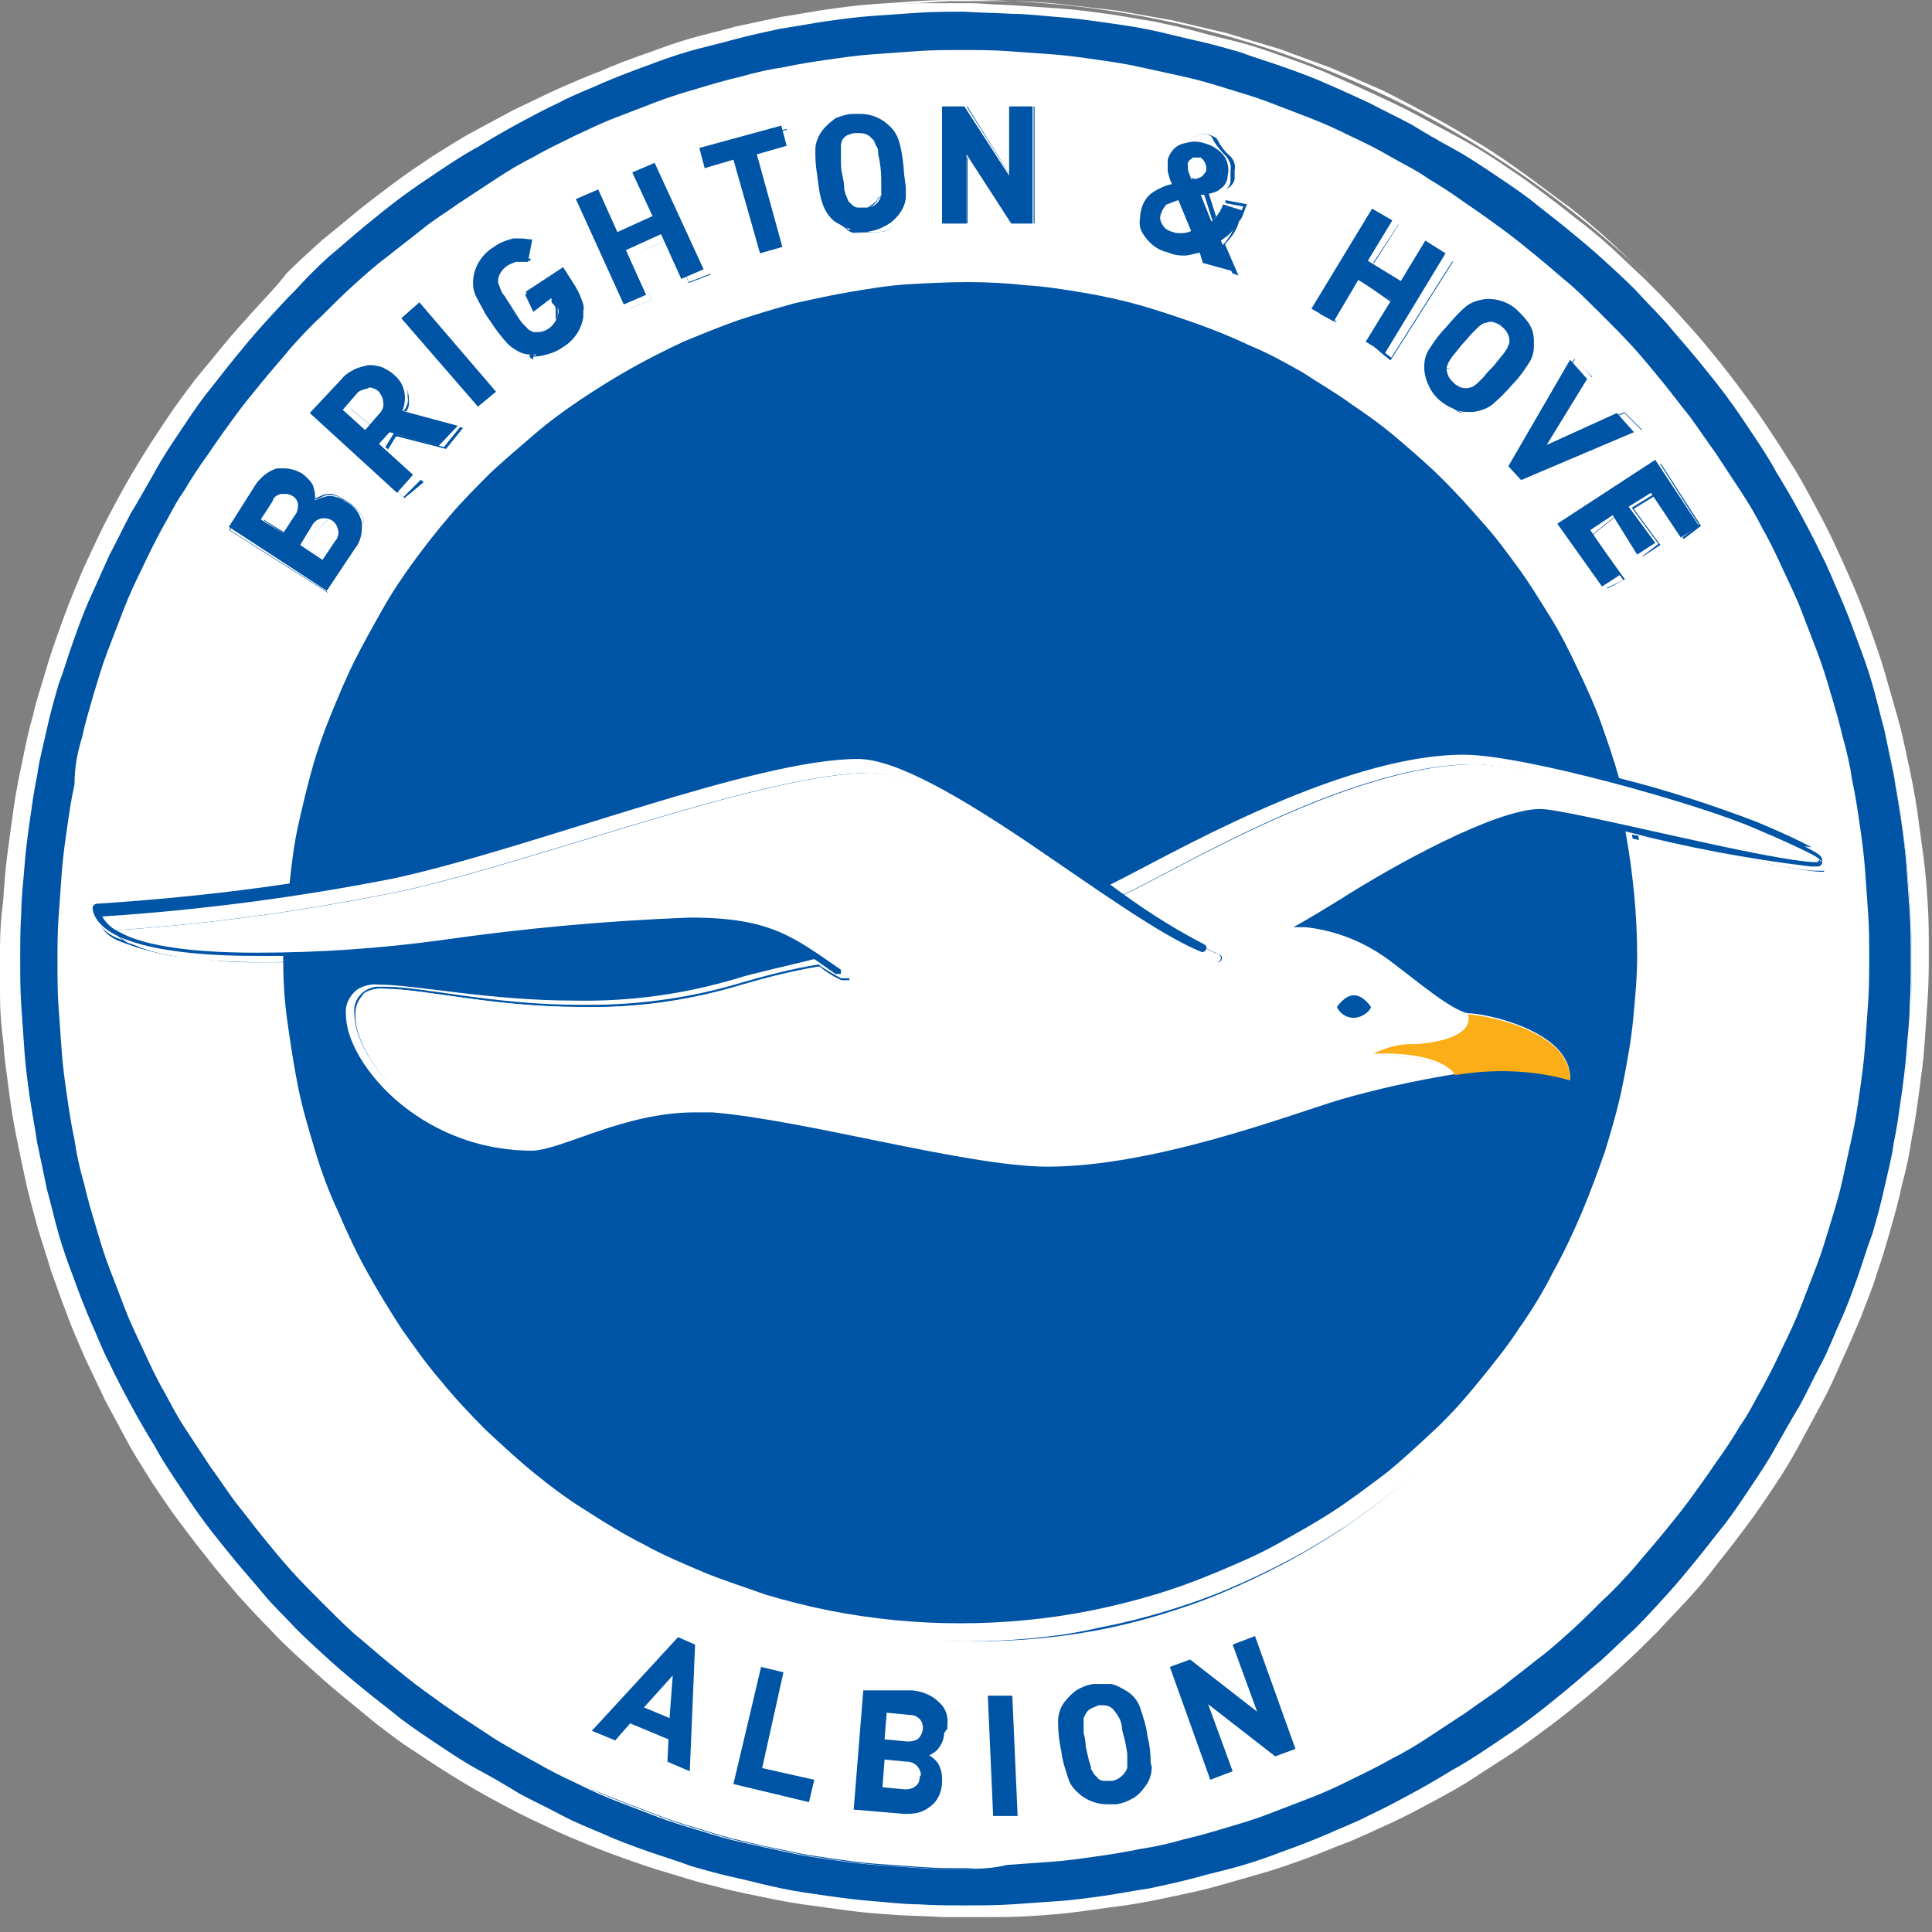
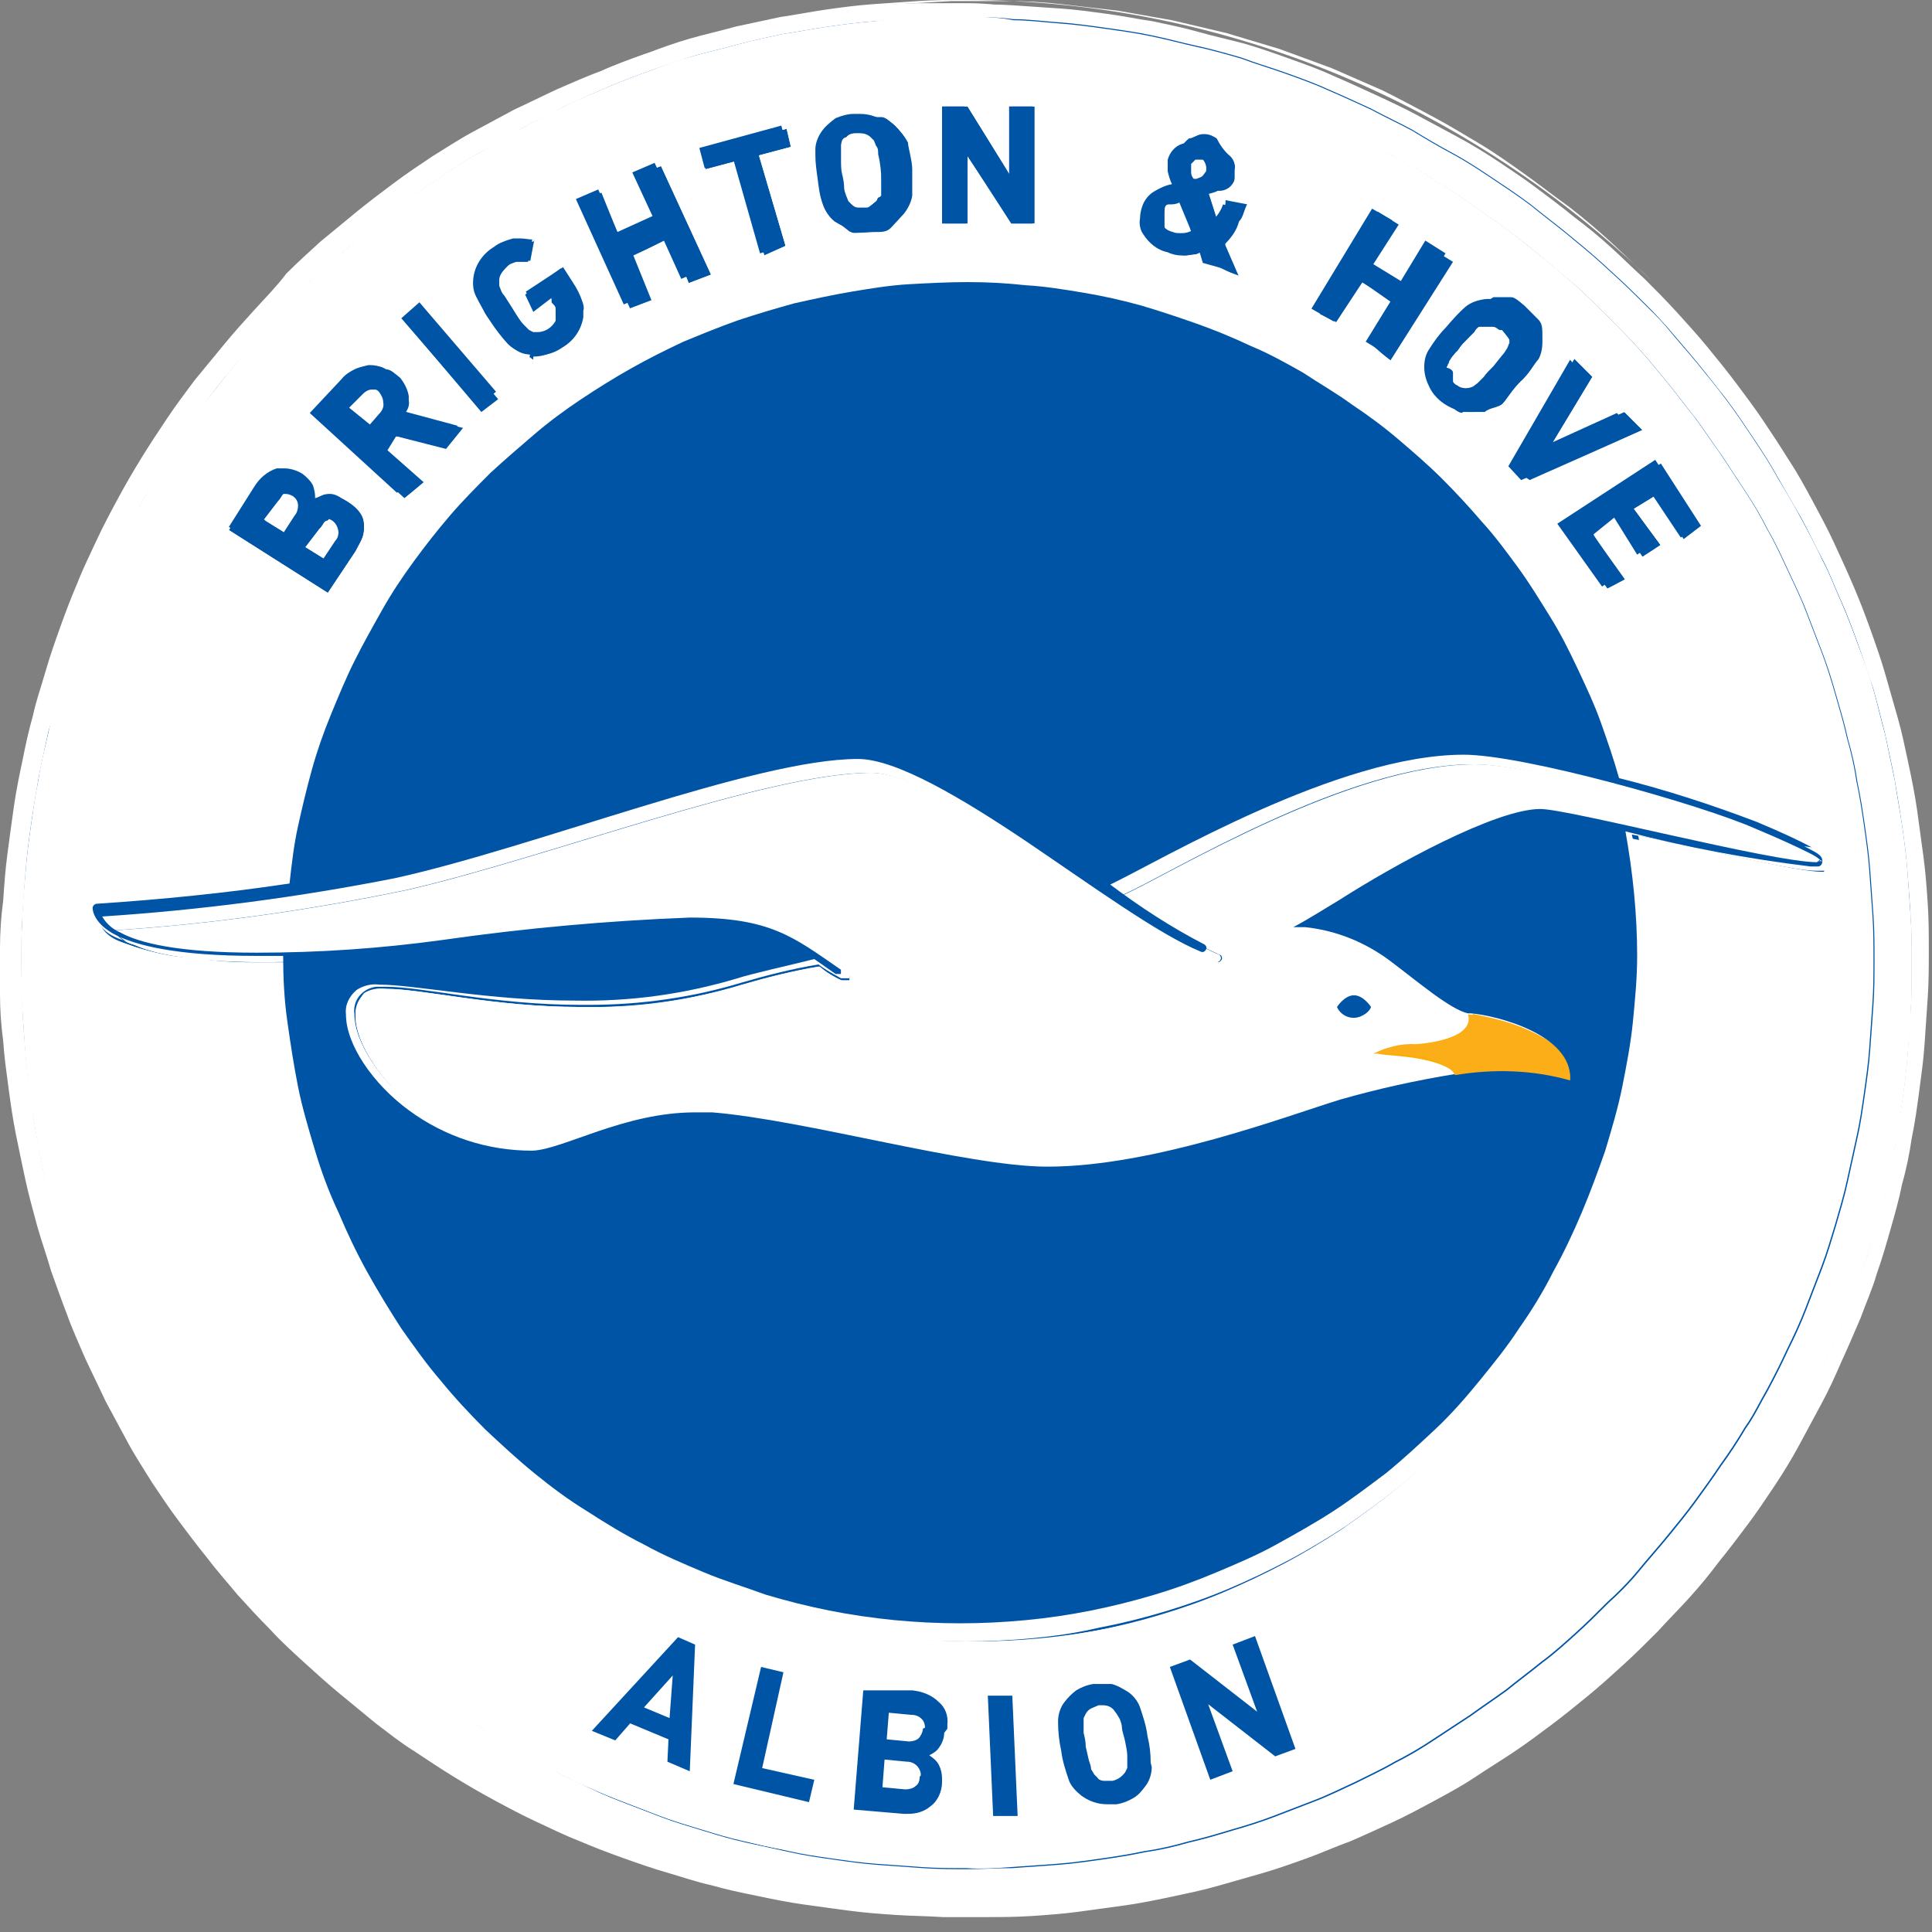
<svg xmlns="http://www.w3.org/2000/svg" id="Layer_1" style="enable-background:new 0 0 181.5 181.5;" version="1.1" viewBox="0 0 181.5 181.5" x="0px" y="0px">
  <rect x="0" y="0" width="181.5" height="181.5" fill="#808080" stroke="none" />
  <style type="text/css">
	.st0{fill-rule:evenodd;clip-rule:evenodd;fill:#FFFFFF;}
	.st1{fill-rule:evenodd;clip-rule:evenodd;fill:#0054A6;}
	.st2{fill-rule:evenodd;clip-rule:evenodd;fill:#F8AF00;}
	.st3{fill:#FFFFFF;}
	.st4{fill-rule:evenodd;clip-rule:evenodd;fill:#0054A5;}
	.st5{fill-rule:evenodd;clip-rule:evenodd;fill:#FBAE17;}
</style>
  <g>
    <path class="st0" d="M180.9,90c0,1.5,0,2.9-0.1,4.4c-0.1,1.5-0.2,2.9-0.3,4.4c-0.1,1.5-0.3,2.9-0.5,4.4c-0.2,1.5-0.5,2.9-0.7,4.3&#10;  c-0.3,1.4-0.6,2.9-1,4.3c-0.4,1.4-0.7,2.9-1.1,4.3c-0.4,1.4-0.9,2.8-1.4,4.2c-0.5,1.4-1,2.8-1.6,4.1c-0.6,1.4-1.1,2.7-1.8,4&#10;  c-0.6,1.3-1.3,2.6-2,3.9c-0.7,1.3-1.4,2.6-2.2,3.8c-0.7,1.3-1.5,2.5-2.4,3.7c-0.8,1.2-1.7,2.4-2.5,3.6c-0.9,1.2-1.8,2.3-2.7,3.4&#10;  c-0.9,1.1-1.9,2.3-2.9,3.4c-1,1.1-2,2.2-3,3.2c-1,1-2.1,2.1-3.2,3.1c-1.1,1-2.2,2-3.3,2.9c-1.1,0.9-2.3,1.8-3.4,2.7&#10;  c-1.2,0.9-2.4,1.7-3.6,2.6c-1.2,0.8-2.5,1.6-3.7,2.4c-1.3,0.8-2.5,1.5-3.8,2.2c-1.3,0.7-2.6,1.4-3.9,2c-1.3,0.6-2.7,1.2-4,1.8&#10;  c-1.4,0.6-2.7,1.1-4.1,1.6c-1.4,0.5-2.8,1-4.2,1.4c-1.4,0.4-2.8,0.8-4.2,1.1s-2.9,0.7-4.3,1c-1.4,0.3-2.9,0.5-4.3,0.8&#10;  s-2.9,0.4-4.4,0.5c-1.5,0.1-2.9,0.3-4.4,0.3c-1.5,0.1-2.9,0.1-4.4,0.1c-1.5,0-2.9,0-4.4-0.1c-1.5-0.1-2.9-0.2-4.4-0.3&#10;  c-1.5-0.1-2.9-0.3-4.4-0.5c-1.5-0.2-2.9-0.5-4.3-0.7c-1.4-0.3-2.9-0.6-4.3-1c-1.4-0.4-2.8-0.7-4.3-1.1c-1.4-0.4-2.8-0.9-4.2-1.4&#10;  c-1.4-0.5-2.8-1-4.1-1.6c-1.4-0.6-2.7-1.2-4-1.8c-1.3-0.6-2.7-1.3-3.9-2c-1.3-0.7-2.6-1.4-3.8-2.2c-1.3-0.7-2.5-1.5-3.7-2.4&#10;  c-1.2-0.8-2.4-1.7-3.6-2.5c-1.2-0.9-2.3-1.8-3.4-2.7c-1.1-0.9-2.3-1.9-3.4-2.9c-1.1-1-2.2-2-3.2-3c-1-1-2.1-2.1-3.1-3.2&#10;  c-1-1.1-2-2.2-2.9-3.3c-0.9-1.1-1.8-2.3-2.7-3.4c-0.9-1.2-1.8-2.3-2.7-3.5c-0.8-1.2-1.6-2.5-2.4-3.7c-0.8-1.3-1.5-2.5-2.2-3.8&#10;  c-0.7-1.3-1.4-2.6-2-3.9c-0.6-1.3-1.2-2.7-1.8-4c-0.6-1.4-1.1-2.7-1.6-4.1c-0.5-1.4-1-2.8-1.4-4.2c-0.4-1.4-0.8-2.8-1.1-4.3&#10;  s-0.7-2.9-1-4.3c-0.3-1.4-0.5-2.9-0.8-4.3c-0.2-1.5-0.4-2.9-0.5-4.5c-0.1-1.5-0.3-2.9-0.3-4.4c-0.1-1.5-0.1-2.9-0.1-4.4&#10;  c0-1.5,0-2.9,0.1-4.4c0.1-1.5,0.2-2.9,0.3-4.4c0.1-1.5,0.3-2.9,0.5-4.4c0.2-1.5,0.5-2.9,0.7-4.3c0.3-1.4,0.6-2.9,1-4.3&#10;  c0.4-1.4,0.7-2.9,1.1-4.3c0.4-1.4,0.9-2.8,1.4-4.2c0.5-1.4,1-2.8,1.6-4.1c0.6-1.4,1.1-2.7,1.8-4c0.6-1.3,1.3-2.6,2-3.9&#10;  c0.7-1.3,1.4-2.6,2.2-3.8c0.7-1.3,1.5-2.5,2.4-3.7c0.8-1.2,1.7-2.4,2.5-3.6c0.9-1.2,1.8-2.3,2.7-3.4c0.9-1.1,1.9-2.3,2.9-3.4&#10;  c1-1.1,2-2.2,3-3.2c1-1,2.1-2.1,3.2-3.1s2.2-2,3.3-2.9c1.1-0.9,2.3-1.8,3.4-2.7c1.2-0.9,2.4-1.7,3.6-2.6c1.2-0.8,2.5-1.6,3.7-2.4&#10;  s2.5-1.5,3.8-2.2c1.3-0.7,2.6-1.4,3.9-2c1.3-0.6,2.7-1.2,4-1.8s2.7-1.1,4.1-1.6s2.8-1,4.2-1.4c1.4-0.4,2.8-0.8,4.2-1.1&#10;  c1.4-0.3,2.9-0.7,4.3-1c1.4-0.3,2.9-0.5,4.3-0.8C79.1,1.2,80.5,1,82,0.8c1.5-0.1,2.9-0.3,4.4-0.3c1.5-0.1,2.9-0.1,4.4-0.1&#10;  c1.5,0,2.9,0,4.4,0.1c1.5,0.1,2.9,0.2,4.4,0.3c1.5,0.1,2.9,0.3,4.4,0.5c1.5,0.2,2.9,0.5,4.3,0.7c1.4,0.3,2.9,0.6,4.3,1&#10;  c1.4,0.4,2.8,0.7,4.3,1.1c1.4,0.4,2.8,0.9,4.2,1.4c1.4,0.5,2.8,1,4.1,1.6c1.4,0.6,2.7,1.2,4,1.8c1.3,0.6,2.7,1.3,3.9,2&#10;  c1.3,0.7,2.6,1.4,3.8,2.2c1.3,0.7,2.5,1.5,3.7,2.4c1.2,0.8,2.4,1.7,3.6,2.5c1.2,0.9,2.3,1.8,3.4,2.7c1.1,0.9,2.3,1.9,3.4,2.9&#10;  c1.1,1,2.2,2,3.2,3c1,1,2.1,2.1,3.1,3.2c1,1.1,2,2.2,2.9,3.3c0.9,1.1,1.8,2.3,2.7,3.4c0.9,1.2,1.7,2.4,2.6,3.6&#10;  c0.8,1.2,1.6,2.5,2.4,3.7c0.8,1.3,1.5,2.5,2.2,3.8c0.7,1.3,1.4,2.6,2,3.9c0.6,1.3,1.2,2.7,1.8,4c0.6,1.4,1.1,2.7,1.6,4.1&#10;  c0.5,1.4,1,2.8,1.4,4.2c0.4,1.4,0.8,2.8,1.1,4.3c0.3,1.4,0.7,2.9,1,4.3c0.3,1.4,0.5,2.9,0.8,4.3c0.2,1.5,0.4,2.9,0.5,4.4&#10;  c0.1,1.5,0.3,2.9,0.3,4.4c0.1,1.5,0.1,2.9,0.1,4.4" />
    <path class="st1" d="M90.8,175.5c-1.4,0-2.8,0-4.2-0.1c-1.4-0.1-2.8-0.2-4.2-0.3c-1.4-0.1-2.8-0.3-4.2-0.5&#10;  c-1.4-0.2-2.8-0.4-4.1-0.7c-1.4-0.3-2.7-0.6-4.1-0.9c-1.4-0.3-2.7-0.7-4-1.1c-1.3-0.4-2.7-0.8-4-1.3c-1.3-0.5-2.6-1-3.9-1.5&#10;  c-1.3-0.5-2.6-1.1-3.8-1.7c-1.3-0.6-2.5-1.2-3.7-1.9c-1.2-0.7-2.5-1.3-3.6-2.1c-1.2-0.7-2.4-1.5-3.5-2.3c-1.2-0.8-2.3-1.6-3.4-2.4&#10;  c-1.1-0.8-2.2-1.7-3.3-2.6c-1.1-0.9-2.1-1.8-3.2-2.7c-1-0.9-2-1.9-3-2.9c-1-1-2-2-2.9-3c-0.9-1-1.8-2.1-2.7-3.2&#10;  c-0.9-1.1-1.7-2.2-2.6-3.3c-0.8-1.1-1.6-2.3-2.4-3.4c-0.8-1.2-1.5-2.3-2.3-3.5s-1.5-2.4-2.1-3.6c-0.7-1.2-1.3-2.5-1.9-3.8&#10;  c-0.6-1.3-1.2-2.5-1.7-3.8c-0.5-1.3-1-2.6-1.5-3.9s-0.9-2.6-1.3-4c-0.4-1.3-0.8-2.7-1.1-4.1c-0.4-1.4-0.7-2.7-0.9-4.1&#10;  c-0.3-1.4-0.5-2.7-0.7-4.1c-0.2-1.4-0.4-2.8-0.5-4.2c-0.1-1.4-0.2-2.8-0.3-4.2c-0.1-1.4-0.1-2.8-0.1-4.2c0-1.4,0-2.8,0.1-4.2&#10;  c0.1-1.4,0.2-2.8,0.3-4.2c0.1-1.4,0.3-2.8,0.5-4.2c0.2-1.4,0.4-2.8,0.7-4.1c0.3-1.4,0.6-2.7,0.9-4.1c0.3-1.4,0.7-2.7,1.1-4.1&#10;  c0.4-1.3,0.8-2.7,1.3-4s1-2.6,1.5-3.9c0.5-1.3,1.1-2.6,1.7-3.8c0.6-1.3,1.2-2.5,1.9-3.8c0.7-1.2,1.3-2.5,2.1-3.6&#10;  c0.7-1.2,1.5-2.4,2.3-3.5c0.8-1.2,1.6-2.3,2.4-3.4s1.7-2.2,2.6-3.3c0.9-1.1,1.8-2.1,2.7-3.2c0.9-1,1.9-2.1,2.9-3c1-1,2-2,3-2.9&#10;  c1-0.9,2.1-1.9,3.2-2.7c1.1-0.9,2.2-1.7,3.3-2.6c1.1-0.8,2.3-1.6,3.4-2.4c1.2-0.8,2.3-1.5,3.5-2.3c1.2-0.8,2.4-1.5,3.6-2.1&#10;  c1.2-0.7,2.5-1.3,3.7-1.9c1.3-0.6,2.5-1.2,3.8-1.7c1.3-0.5,2.6-1,3.9-1.5c1.3-0.5,2.6-0.9,4-1.3c1.3-0.4,2.7-0.8,4-1.1&#10;  c1.4-0.4,2.7-0.7,4.1-0.9c1.4-0.3,2.7-0.5,4.1-0.7c1.4-0.2,2.8-0.4,4.2-0.5c1.4-0.1,2.8-0.2,4.2-0.3c1.4-0.1,2.8-0.1,4.2-0.1&#10;  c1.4,0,2.8,0,4.2,0.1c1.4,0.1,2.8,0.2,4.2,0.3c1.4,0.1,2.8,0.3,4.2,0.5c1.4,0.2,2.8,0.4,4.1,0.7c1.4,0.3,2.7,0.6,4.1,0.9&#10;  c1.4,0.3,2.7,0.7,4,1.1c1.3,0.4,2.7,0.8,4,1.3c1.3,0.5,2.6,1,3.9,1.5c1.3,0.5,2.6,1.1,3.8,1.7c1.3,0.6,2.5,1.2,3.7,1.9&#10;  c1.2,0.7,2.5,1.3,3.6,2.1c1.2,0.7,2.4,1.5,3.5,2.3c1.2,0.8,2.3,1.6,3.4,2.4c1.1,0.8,2.2,1.7,3.3,2.6c1.1,0.9,2.1,1.8,3.2,2.7&#10;  c1,0.9,2,1.9,3,2.9c1,1,2,2,2.9,3s1.8,2.1,2.7,3.2c0.9,1.1,1.7,2.2,2.6,3.3c0.8,1.1,1.6,2.3,2.4,3.4c0.8,1.2,1.5,2.3,2.3,3.5&#10;  c0.8,1.2,1.5,2.4,2.1,3.6c0.7,1.2,1.3,2.5,1.9,3.8c0.6,1.3,1.2,2.5,1.7,3.8c0.5,1.3,1,2.6,1.5,3.9s0.9,2.6,1.3,4s0.8,2.7,1.1,4.1&#10;  c0.4,1.4,0.7,2.7,0.9,4.1c0.3,1.4,0.5,2.7,0.7,4.1c0.2,1.4,0.4,2.8,0.5,4.2c0.1,1.4,0.2,2.8,0.3,4.2c0.1,1.4,0.1,2.8,0.1,4.2&#10;  c0,1.4,0,2.8-0.1,4.2c-0.1,1.4-0.2,2.8-0.3,4.2c-0.1,1.4-0.3,2.8-0.5,4.2c-0.2,1.4-0.4,2.8-0.7,4.1c-0.3,1.4-0.6,2.7-0.9,4.1&#10;  c-0.3,1.4-0.7,2.7-1.1,4.1c-0.4,1.3-0.8,2.7-1.3,4s-1,2.6-1.5,3.9c-0.5,1.3-1.1,2.6-1.7,3.8c-0.6,1.3-1.2,2.5-1.9,3.8&#10;  c-0.7,1.2-1.3,2.5-2.1,3.6c-0.7,1.2-1.5,2.4-2.3,3.5c-0.8,1.2-1.6,2.3-2.4,3.4c-0.8,1.1-1.7,2.2-2.6,3.3c-0.9,1.1-1.8,2.1-2.7,3.2&#10;  s-1.9,2.1-2.9,3c-1,1-2,2-3,2.9c-1,0.9-2.1,1.9-3.2,2.7c-1.1,0.9-2.2,1.7-3.3,2.6c-1.1,0.8-2.3,1.6-3.4,2.4&#10;  c-1.2,0.8-2.3,1.5-3.5,2.3c-1.2,0.8-2.4,1.5-3.6,2.1c-1.2,0.7-2.5,1.3-3.7,1.9c-1.3,0.6-2.5,1.2-3.8,1.7c-1.3,0.5-2.6,1-3.9,1.5&#10;  c-1.3,0.5-2.6,0.9-4,1.3c-1.3,0.4-2.7,0.8-4,1.1c-1.4,0.4-2.7,0.7-4.1,0.9c-1.4,0.3-2.7,0.5-4.1,0.7c-1.4,0.2-2.8,0.4-4.2,0.5&#10;  c-1.4,0.1-2.8,0.2-4.2,0.3C93.6,175.5,92.2,175.6,90.8,175.5 M90.8,1.6c-1.5,0-2.9,0-4.4,0.1C85,1.8,83.6,1.9,82.1,2&#10;  c-1.4,0.1-2.9,0.3-4.3,0.5c-1.4,0.2-2.9,0.5-4.3,0.7c-1.4,0.3-2.8,0.6-4.3,1c-1.4,0.4-2.8,0.7-4.2,1.1c-1.4,0.4-2.8,0.9-4.1,1.4&#10;  c-1.4,0.5-2.7,1-4.1,1.6c-1.3,0.6-2.7,1.1-4,1.8c-1.3,0.6-2.6,1.3-3.9,2c-1.3,0.7-2.5,1.4-3.8,2.2c-1.3,0.7-2.5,1.5-3.7,2.3&#10;  c-1.2,0.8-2.4,1.6-3.6,2.5c-1.2,0.9-2.3,1.8-3.4,2.7c-1.1,0.9-2.2,1.9-3.3,2.8c-1.1,1-2.1,2-3.2,3c-1,1-2,2.1-3,3.2&#10;  c-1,1.1-1.9,2.2-2.8,3.3c-0.9,1.1-1.8,2.3-2.7,3.4c-0.9,1.2-1.7,2.4-2.5,3.6c-0.8,1.2-1.6,2.4-2.3,3.7c-0.7,1.2-1.4,2.5-2.2,3.8&#10;  c-0.7,1.3-1.3,2.6-2,3.9c-0.6,1.3-1.2,2.7-1.8,4c-0.6,1.3-1.1,2.7-1.6,4.1c-0.5,1.4-0.9,2.8-1.4,4.1c-0.4,1.4-0.8,2.8-1.1,4.2&#10;  c-0.3,1.4-0.7,2.8-0.9,4.3c-0.3,1.4-0.5,2.9-0.7,4.3c-0.2,1.4-0.4,2.9-0.5,4.3s-0.3,2.9-0.3,4.3c-0.1,1.4-0.1,2.9-0.1,4.4&#10;  c0,1.5,0,2.9,0.1,4.4c0.1,1.4,0.2,2.9,0.3,4.3c0.1,1.4,0.3,2.9,0.5,4.3c0.2,1.4,0.5,2.9,0.7,4.3c0.3,1.4,0.6,2.8,0.9,4.3&#10;  c0.4,1.4,0.7,2.8,1.1,4.2c0.4,1.4,0.9,2.8,1.4,4.1c0.5,1.4,1,2.7,1.6,4.1c0.6,1.3,1.1,2.7,1.8,4c0.6,1.3,1.3,2.6,2,3.9&#10;  c0.7,1.3,1.4,2.5,2.2,3.8c0.7,1.3,1.5,2.5,2.3,3.7c0.8,1.2,1.6,2.4,2.5,3.6c0.9,1.2,1.8,2.3,2.7,3.4c0.9,1.1,1.9,2.2,2.8,3.3&#10;  s2,2.1,3,3.2c1,1,2.1,2,3.2,3c1.1,1,2.2,1.9,3.3,2.8c1.1,0.9,2.3,1.8,3.4,2.7s2.4,1.7,3.6,2.5c1.2,0.8,2.4,1.6,3.7,2.3&#10;  c1.3,0.7,2.5,1.4,3.8,2.2c1.3,0.7,2.6,1.3,3.9,2c1.3,0.6,2.6,1.2,4,1.8c1.3,0.6,2.7,1.1,4.1,1.6c1.4,0.5,2.8,0.9,4.1,1.4&#10;  c1.4,0.4,2.8,0.8,4.2,1.1c1.4,0.3,2.8,0.7,4.3,1c1.4,0.3,2.9,0.5,4.3,0.7c1.4,0.2,2.9,0.4,4.3,0.5c1.4,0.1,2.9,0.3,4.3,0.3&#10;  c1.4,0.1,2.9,0.1,4.4,0.1c1.5,0,2.9,0,4.4-0.1c1.4-0.1,2.9-0.2,4.3-0.3c1.4-0.1,2.9-0.3,4.3-0.5c1.4-0.2,2.9-0.5,4.3-0.7&#10;  c1.4-0.3,2.8-0.6,4.3-1c1.4-0.4,2.8-0.7,4.2-1.1c1.4-0.4,2.8-0.9,4.1-1.4s2.7-1,4.1-1.6c1.3-0.6,2.7-1.1,4-1.8&#10;  c1.3-0.6,2.6-1.3,3.9-2c1.3-0.7,2.5-1.4,3.8-2.2c1.3-0.7,2.5-1.5,3.7-2.3c1.2-0.8,2.4-1.6,3.6-2.5c1.2-0.9,2.3-1.8,3.4-2.7&#10;  c1.1-0.9,2.2-1.9,3.3-2.8s2.1-2,3.2-3c1-1,2-2.1,3-3.2s1.9-2.2,2.8-3.3c0.9-1.1,1.8-2.3,2.7-3.4c0.9-1.2,1.7-2.4,2.5-3.6&#10;  c0.8-1.2,1.6-2.4,2.3-3.7s1.4-2.5,2.2-3.8c0.7-1.3,1.3-2.6,2-3.9c0.6-1.3,1.2-2.7,1.8-4s1.1-2.7,1.6-4.1c0.5-1.4,0.9-2.8,1.4-4.1&#10;  c0.4-1.4,0.8-2.8,1.1-4.2c0.3-1.4,0.7-2.8,0.9-4.3c0.3-1.4,0.5-2.9,0.7-4.3c0.2-1.4,0.4-2.9,0.5-4.3c0.1-1.4,0.3-2.9,0.3-4.3&#10;  c0.1-1.4,0.1-2.9,0.1-4.4c0-1.5,0-2.9-0.1-4.4c-0.1-1.4-0.2-2.9-0.3-4.3c-0.1-1.4-0.3-2.9-0.5-4.3c-0.2-1.4-0.5-2.9-0.7-4.3&#10;  c-0.3-1.4-0.6-2.8-0.9-4.3c-0.4-1.4-0.7-2.8-1.1-4.2c-0.4-1.4-0.9-2.8-1.4-4.1c-0.5-1.4-1-2.7-1.6-4.1c-0.6-1.3-1.1-2.7-1.8-4&#10;  c-0.6-1.3-1.3-2.6-2-3.9c-0.7-1.3-1.4-2.5-2.2-3.8c-0.7-1.3-1.5-2.5-2.3-3.7c-0.8-1.2-1.6-2.4-2.5-3.6c-0.9-1.2-1.8-2.3-2.7-3.4&#10;  c-0.9-1.1-1.9-2.2-2.8-3.3s-2-2.1-3-3.1c-1-1-2.1-2-3.2-3c-1.1-1-2.2-1.9-3.3-2.8c-1.1-0.9-2.3-1.8-3.4-2.7&#10;  c-1.2-0.9-2.4-1.7-3.6-2.5c-1.2-0.8-2.4-1.6-3.7-2.3c-1.3-0.7-2.5-1.4-3.8-2.2c-1.3-0.7-2.6-1.3-3.9-2c-1.3-0.6-2.6-1.2-4-1.8&#10;  c-1.3-0.6-2.7-1.1-4.1-1.6s-2.8-0.9-4.1-1.4c-1.4-0.4-2.8-0.8-4.2-1.1c-1.4-0.3-2.8-0.7-4.3-1c-1.4-0.3-2.9-0.5-4.3-0.7&#10;  c-1.4-0.2-2.9-0.4-4.3-0.5c-1.4-0.1-2.9-0.3-4.3-0.3C93.8,1.6,92.3,1.6,90.8,1.6" />
    <path class="st1" d="M95.5,21h-0.4l-4.2-6.3V21h-2.1V10h2.1l4.2,6.8V10h2.1v11H95.5 M146.7,49.4l9.3-5.9l3.8,5.9l-1.7,1.3l-2.5-4.2&#10;  l-2.1,1.3l2.5,3.4l-1.7,1.2l-2.5-3.8l-2.1,1.7l3,4.2l-1.7,0.8L146.7,49.4 M142,43.9l5.9-10.2l1.7,1.7l-3.8,6.3l6.8-3l1.7,1.7&#10;  l-10.6,4.7L142,43.9 M136.5,35v0.8c0,0.2,0.2,0.4,0.4,0.4c0.3,0.3,0.8,0.5,1.3,0.4h0.8c0.2,0,0.4-0.2,0.4-0.4l0.4-0.4l0.8-0.8&#10;  c0.4-0.4,0.4-0.8,0.8-0.8c0-0.4,0.4-0.4,0.4-0.8v-0.8c0-0.4-0.4-0.8-0.8-1.3c-0.4,0-0.4-0.4-0.8-0.4h-1.3c-0.2,0-0.4,0.2-0.4,0.4&#10;  l-0.4,0.4l-0.8,0.8c-0.4,0.4-0.4,0.8-0.8,0.8c0,0.4-0.4,0.4-0.4,0.8c0,0.2-0.2,0.4-0.4,0.4C136.5,34.6,136.5,35,136.5,35&#10;   M137.4,38.8c-0.4,0-0.8-0.4-1.3-0.8l-1.3-1.3c-0.4-0.4-0.4-0.8-0.4-1.7v-0.4c-0.1-0.6,0.1-1.2,0.4-1.7c0.4-0.4,0.8-1.3,1.7-2.1&#10;  c0.8-0.8,1.3-1.7,2.1-2.1c0.4-0.4,1.3-0.4,1.7-0.8h1.7c0.4,0,0.8,0.4,1.3,0.8l1.3,1.3c0.4,0.4,0.4,0.8,0.4,1.7V32&#10;  c0,0.6-0.1,1.2-0.4,1.7c-0.4,0.4-0.8,1.3-1.7,2.1c-0.8,0.8-1.3,1.7-1.7,2.1c-0.4,0.4-1.3,0.4-1.7,0.8H137.4 M128.9,32.4l2.1-3.8&#10;  l-3-2.1l-2.5,3.8l-1.7-0.8l5.5-9.7l2.1,1.3l-2.5,3.9l3.4,2.1l2.1-3.8l2.1,1.3l-5.9,9.3L128.9,32.4 M112.5,15.1l-0.4,0.4v0.8&#10;  c0,0.3,0.2,0.6,0.4,0.8h0.8c0.4,0,0.4,0,0.4-0.4l0.4-0.4v-0.8l-0.4-0.4H112.5 M109.9,19.4c-0.4,0-0.4,0.4-0.4,0.8v1.2&#10;  c0,0.4,0.4,0.4,0.8,0.8h1.7l-0.8-3.4C110.9,19.2,110.4,19.4,109.9,19.4 M113.6,24.9l-0.4-1.3c-0.4,0-0.8,0.4-1.3,0.4h-0.4&#10;  c-0.5,0.1-0.9-0.1-1.3-0.4c-1.1-0.2-2-0.8-2.5-1.7c-0.6-0.8-0.6-1.8,0-2.5c0-0.7,0.6-1.3,1.4-1.4c0.4-0.4,0.8-0.4,1.7-0.8&#10;  c0-0.4-0.4-0.8-0.4-1.3v-1.3c0.3-0.6,0.7-1.2,1.3-1.7c0.4,0,0.8-0.4,1.3-0.4c0.5-0.1,0.9,0.1,1.3,0.4c0.3,0.6,0.7,1.2,1.3,1.7&#10;  c0.3,0.3,0.5,0.8,0.4,1.3v0.8c0,0.3-0.2,0.6-0.4,0.8c-0.3,0.3-0.8,0.5-1.3,0.4h-0.8l0.8,2.5c0.5-0.4,0.9-1,0.8-1.7l2.1,0.4&#10;  c-0.4,0.8-0.4,1.3-0.8,1.7c-0.2,0.8-0.7,1.5-1.3,2.1l1.3,3L113.6,24.9 M82.7,14.7v-0.8c-0.3-0.2-0.5-0.4-0.5-0.7&#10;  C82.1,13.1,82,13,81.9,13c-0.3-0.3-0.8-0.5-1.3-0.4h-0.4c-0.4,0-0.4,0-0.8,0.4c-0.2,0-0.4,0.2-0.4,0.4v5.1c0.3,0.2,0.5,0.4,0.5,0.7&#10;  c0.1,0.1,0.2,0.1,0.3,0.1l0.4,0.4h0.8c0.4,0,0.8-0.4,1.3-0.8c0-0.2,0.2-0.4,0.4-0.4V16C83.2,15.6,82.7,15.1,82.7,14.7 M80.2,21.9&#10;  c-0.4,0-0.8-0.4-1.3-0.8c-0.5-0.5-1-1.1-1.3-1.7c-0.4-0.4-0.4-1.3-0.4-2.5v-2.6c0-0.7,0.3-1.3,0.8-1.7l1.3-1.3&#10;  c0.4-0.4,0.8-0.4,1.7-0.4h1.7c0.4,0,0.8,0.4,1.3,0.8c0.5,0.5,1,1.1,1.3,1.7c0,0.4,0.4,1.7,0.4,2.5v2.5c-0.1,0.6-0.4,1.2-0.8,1.7&#10;  l-1.2,1.3c-0.4,0.4-0.8,0.4-1.7,0.4L80.2,21.9 M69.3,15.1l-3,0.8l-0.4-1.7l8-2.1l0.4,1.7l-3,0.8l2.5,8.5L71.8,24L69.3,15.1&#10;   M54.4,18.9l2.1-0.8l1.7,4.2l3.4-1.7L60,16.4l2.1-0.8l4.7,10.2l-2.1,0.8l-1.7-4.2L59.5,24l1.7,4.2l-2.1,0.8L54.4,18.9 M49.8,33.3&#10;  c-0.7,0-1.3-0.3-1.7-0.8c-0.4-0.4-0.8-1.3-1.7-2.1c-0.8-0.6-1.2-1.6-1.3-2.5c0-0.4-0.4-0.8-0.4-1.3v-0.8c0.2-1.1,0.8-2,1.7-2.5&#10;  c0.5-0.4,1.1-0.7,1.7-0.8h2.1l-0.4,2.1h-1.3c-0.4,0-0.4,0-0.8,0.4c-0.4,0.4-0.8,0.8-0.8,1.3v1.3c0,0.3,0.2,0.6,0.4,0.8&#10;  c0,0.4,0.4,0.8,0.8,1.3c0.4,0.4,0.4,0.8,0.8,1.3c0,0.2,0.2,0.4,0.4,0.4l0.4,0.4h0.9c0.4,0,0.8,0,0.8-0.4c0.4-0.4,0.8-0.8,0.8-1.3&#10;  v-0.8c0-0.4,0-0.4-0.4-0.8v-0.4l-1.7,1.3l-0.8-1.7l3.4-2.5l0.8,1.3c0.4,0.8,0.8,1.3,0.8,1.7v1.7c-0.3,1.1-0.9,2.1-1.7,3&#10;  c-0.8,0.5-1.6,0.8-2.5,0.8c0,0.4,0,0.4-0.4,0 M38.1,30.3l1.7-1.3l7.2,8.5l-1.7,1.3L38.1,30.3 M35.1,36.7c-0.3,0-0.6,0.2-0.8,0.4&#10;  L33,38.4l2.1,1.7l1.3-1.3c0.3-0.3,0.5-0.8,0.4-1.3c0-0.4,0-0.8-0.4-0.8L35.1,36.7 M29.6,39.2l3-3.4c0.4-0.4,0.8-0.8,1.3-0.8&#10;  c0.3-0.3,0.8-0.5,1.3-0.4h1.3c0.4,0,0.8,0.4,1.3,0.8c0.4,0.5,0.7,1.1,0.8,1.7v0.4c0.1,0.5-0.1,0.9-0.4,1.3l5.5,1.3l-1.7,2.1&#10;  l-4.7-1.2l-0.8,1.3l3.4,3L38,46.8L29.6,39.2 M27,46.4c-0.4,0-0.4,0.4-0.8,0.8l-1.3,1.7l2.1,1.3l1.3-1.7c0-0.4,0.4-0.4,0.4-0.8&#10;  s-0.4-0.4-0.4-0.8C27.4,46.4,27.4,46.4,27,46.4 M30.8,48.9c-0.4,0-0.4,0.4-0.8,0.8l-1.3,1.7l2.1,1.3l1.3-1.7c0-0.4,0.4-0.4,0.4-0.8&#10;  v-0.4c0-0.4-0.4-0.4-0.4-0.8C31.2,48.9,31.2,48.5,30.8,48.9 M34.2,49.3v0.4c0,0.8-0.4,1.3-0.8,2.1l-2.6,3.9l-9.3-5.9L24,46&#10;  c0.5-0.8,1.2-1.4,2.1-1.7H27c0.6-0.1,1.2,0.1,1.7,0.4c0.4,0.4,0.8,0.8,0.8,1.3v0.8c0.4,0,0.8-0.4,1.3-0.4c0.5-0.1,0.9,0.1,1.3,0.4&#10;  C33.8,47.7,34.2,48.6,34.2,49.3" />
    <path class="st1" d="M171.2,81.1c-4.2,0-23.3-5.1-26.2-5.1c-4.2,0-14,5.1-18.6,8.5c-1.3,0.8-3,1.7-4.2,2.5h1.3c2.8,0.5,5.5,1.5,8,3&#10;  c3,2.1,5.5,4.7,7.6,5.1h0.4c2.5,0.4,9.7,2.1,9.3,6.3c-3.6-1-7.4-1.2-11-0.4c-3.7,0.6-7.4,1.4-11,2.5c-4.7,1.7-17.3,6.3-27.5,6.3&#10;  c-7.6,0-22.9-4.2-31.7-5.1h-1.7c-6.8,0-12.3,3.4-15.2,3.4c-4.1,0.1-8.2-1.3-11.4-3.8c-3.4-2.5-5.9-6.3-5.9-8.9&#10;  c0-0.8,0.3-1.5,0.8-2.1c0.6-0.4,1.4-0.5,2.1-0.4c3.4,0,10.1,1.7,18.2,1.7c5.2,0.1,10.3-0.6,15.2-2.1c2.4-0.7,4.8-1.3,7.2-1.7&#10;  c0.6,0.5,1.4,0.9,2.1,1.3h0.8v-0.4c-4.7-3-6.8-5.1-14-4.7c-4.7,0-11.8,0.8-23.3,2.1c-5.8,0.7-11.5,1.2-17.3,1.3&#10;  c-7.2,0-11-0.8-12.7-1.7c-0.7-0.2-1.3-0.6-1.7-1.3c9.2-0.6,18.4-1.9,27.5-3.8c13.1-3,33.8-11,43.6-11c3.4,0,9.7,3.8,16,7.6&#10;  c6.3,4.2,12.3,8.9,16.5,10.2c0.2,0,0.4-0.2,0.4-0.4c0-0.2-0.2-0.4-0.4-0.4c-3.2-1.5-6.1-3.3-8.9-5.5c4.8-2.2,21.3-12.3,33.1-12.3&#10;  c5.5,0,22.4,4.7,27.5,6.8C167.9,79.1,169.7,79.9,171.2,81.1C170.8,80.7,171.2,80.7,171.2,81.1 M170.3,79.8&#10;  c-1.8-0.7-3.5-1.5-5.1-2.5l-12.7-4.2c-0.5-1.8-1.1-3.5-1.7-5.2c-0.6-1.7-1.4-3.4-2.2-5.1c-0.8-1.7-1.6-3.3-2.6-4.9&#10;  c-1-1.6-2-3.1-3-4.6c-1.1-1.5-2.2-3-3.4-4.3c-1.2-1.4-2.5-2.7-3.8-4c-1.3-1.3-2.7-2.5-4.1-3.7c-1.4-1.2-2.9-2.3-4.4-3.3&#10;  c-1.5-1-3.1-2-4.7-2.9c-1.6-0.9-3.2-1.8-4.9-2.5c-1.7-0.8-3.4-1.5-5.1-2.1c-1.7-0.6-3.5-1.2-5.3-1.6c-1.8-0.5-3.6-0.9-5.4-1.1&#10;  c-1.8-0.3-3.6-0.5-5.5-0.7c-1.8-0.2-3.7-0.2-5.5-0.3c-1.8,0-3.7,0.1-5.5,0.2c-1.8,0.2-3.7,0.4-5.5,0.7s-3.6,0.7-5.4,1.1&#10;  c-1.8,0.5-3.5,1-5.3,1.6c-1.7,0.6-3.4,1.3-5,2c-1.7,0.8-3.3,1.6-4.9,2.5c-1.6,0.9-3.2,1.9-4.7,2.9c-1.5,1-3,2.2-4.4,3.3&#10;  c-1.4,1.2-2.8,2.4-4.1,3.7c-1.3,1.3-2.6,2.6-3.8,4c-1.2,1.4-2.3,2.8-3.4,4.3c-1.1,1.5-2.1,3.1-3,4.6c-0.9,1.5-1.8,3.1-2.6,4.9&#10;  c-0.8,1.7-1.5,3.3-2.2,5.1c-0.7,1.7-1.2,3.5-1.8,5.2c-0.5,1.8-0.9,3.6-1.3,5.4c-0.4,1.8-0.6,3.6-0.8,5.5c-3.4,0.4-6.3,0.9-8.9,1.3&#10;  c-5.1,0-8.9,0.4-8.9,0.4c-0.2,0-0.4,0.2-0.4,0.4c0,0.4,0,1.7,2.1,2.5c4.2,1.6,8.6,2.3,13,2.2h2.5c0,2.1,0.1,4.2,0.3,6.3&#10;  c0.2,2.1,0.5,4.2,0.9,6.2c0.4,2.1,0.9,4.1,1.5,6.1c0.6,2,1.3,4,2.1,5.9c0.8,1.9,1.7,3.8,2.7,5.7c1,1.9,2.1,3.7,3.2,5.4&#10;  c1.2,1.7,2.4,3.4,3.7,5c1.3,1.6,2.7,3.2,4.2,4.6c1.5,1.5,3,2.9,4.6,4.2c1.6,1.3,3.3,2.6,5,3.7c1.7,1.2,3.5,2.2,5.4,3.2&#10;  s3.8,1.9,5.7,2.7c1.9,0.8,3.9,1.5,5.9,2.1c2,0.6,4,1.2,6.1,1.5c2.1,0.4,4.1,0.7,6.2,0.9c2.1,0.2,4.2,0.3,6.3,0.3&#10;  c2.1,0,4.2-0.1,6.3-0.3c2.1-0.2,4.1-0.5,6.2-0.9c2.1-0.4,4.1-0.9,6.1-1.5c2-0.6,4-1.3,5.9-2.1c1.9-0.8,3.8-1.7,5.7-2.7&#10;  c1.9-1,3.7-2.1,5.4-3.2c1.7-1.2,3.4-2.4,5-3.7c1.6-1.3,3.2-2.7,4.6-4.2c1.5-1.5,2.9-3,4.2-4.6s2.6-3.3,3.7-5&#10;  c1.2-1.7,2.2-3.5,3.2-5.4c1-1.8,1.9-3.8,2.7-5.7c0.8-1.9,1.5-3.9,2.1-5.9c0.6-2,1.2-4,1.5-6.1c0.4-2.1,0.7-4.1,0.9-6.2&#10;  c0.2-2.1,0.3-4.2,0.3-6.3c0-4-0.4-8-1.3-11.9c6.8,1.3,14.8,3.4,17.3,3.4h0.8c0.2,0,0.4-0.2,0.4-0.4c0-0.8-0.4-1.3-1.7-1.7" />
    <path class="st2" d="M137,101c3.7-0.5,7.4-0.4,11,0.4c0.4-4.2-7.6-5.9-9.7-6.3c0,0,1.3,2.1-5.1,3c0,0-3,0-3.8,0.8&#10;  C129.3,99.3,134.8,98.9,137,101" />
    <path class="st3" d="M90.8,0h-0.3c-1.4,0-2.9,0-4.3,0.1c-1.4,0.1-2.9,0.2-4.3,0.3c-1.4,0.1-2.9,0.3-4.3,0.5&#10;  c-1.4,0.2-2.9,0.5-4.3,0.7c-1.4,0.3-2.8,0.6-4.2,0.9c-1.4,0.4-2.8,0.7-4.2,1.1c-1.4,0.4-2.8,0.9-4.1,1.4c-1.4,0.5-2.7,1-4.1,1.6&#10;  c-1.3,0.5-2.7,1.1-4,1.8c-1.3,0.6-2.6,1.3-3.9,1.9c-1.3,0.7-2.5,1.4-3.8,2.1c-1.3,0.7-2.5,1.5-3.7,2.3c-1.2,0.8-2.4,1.6-3.6,2.5&#10;  c-1.2,0.9-2.3,1.8-3.4,2.7c-1.1,0.9-2.2,1.8-3.3,2.8c-1.1,1-2.1,2-3.2,3c-1,1-2,2.1-3,3.1c-1,1.1-1.9,2.2-2.9,3.3&#10;  c-0.9,1.1-1.8,2.3-2.7,3.4c-0.9,1.2-1.8,2.3-2.6,3.5c-0.8,1.2-1.5,2.4-2.3,3.6c-0.8,1.2-1.5,2.5-2.3,3.8c-0.7,1.3-1.4,2.6-2,3.9&#10;  S8.5,52.9,8,54.3c-0.6,1.3-1.1,2.7-1.6,4c-0.5,1.4-1,2.7-1.4,4.1c-0.4,1.4-0.9,2.8-1.2,4.2c-0.4,1.4-0.7,2.8-1,4.2&#10;  c-0.3,1.4-0.6,2.8-0.8,4.3c-0.2,1.4-0.4,2.9-0.6,4.3c-0.2,1.4-0.3,2.9-0.4,4.3s-0.2,2.9-0.2,4.3V92c0.1,2.5,0.2,5,0.5,7.5&#10;  s0.6,5,1.1,7.4c0.5,2.5,1,4.9,1.7,7.3s1.4,4.8,2.3,7.1c0.9,2.3,1.8,4.6,2.9,6.9c1.1,2.2,2.2,4.4,3.4,6.6c1.2,2.2,2.6,4.3,4,6.3&#10;  c1.4,2.1,2.9,4.1,4.5,6c1.6,1.9,3.2,3.8,5,5.6c1.7,1.8,3.6,3.5,5.4,5.2c1.9,1.6,3.8,3.2,5.8,4.7c2,1.5,4.1,2.9,6.2,4.2&#10;  c2.1,1.3,4.3,2.5,6.5,3.6c2.2,1.1,4.5,2.2,6.9,3.1c2.3,0.9,4.6,1.8,7.1,2.5c2.4,0.7,4.8,1.4,7.2,1.9c-1.7-0.4-3.4-0.8-5.1-1.3&#10;  c-1.7-0.5-3.3-1-5-1.6c-1.6-0.6-3.3-1.2-4.9-1.9s-3.2-1.4-4.7-2.1c-1.6-0.8-3.1-1.6-4.6-2.4c-1.5-0.8-3-1.7-4.5-2.7&#10;  c-1.5-0.9-2.9-1.9-4.3-2.9c-1.4-1-2.8-2.1-4.2-3.2c-1.4-1.1-2.7-2.2-3.9-3.4c-1.3-1.2-2.5-2.4-3.7-3.6c-1.2-1.3-2.4-2.5-3.5-3.8&#10;  c-1.1-1.3-2.2-2.6-3.3-4c-1.1-1.4-2.1-2.8-3.1-4.2c-1-1.4-1.9-2.9-2.8-4.4c-0.9-1.5-1.7-3.1-2.5-4.6c-0.8-1.5-1.6-3.1-2.3-4.7&#10;  c-0.7-1.6-1.4-3.2-2-4.8s-1.2-3.3-1.7-4.9c-0.5-1.7-1-3.3-1.4-5c-0.4-1.7-0.8-3.4-1.1-5.1c-0.3-1.7-0.6-3.4-0.8-5.1&#10;  c-0.2-1.7-0.4-3.5-0.5-5.2c-0.1-1.7-0.2-3.5-0.2-5.2c0-1.7,0-3.5,0.1-5.2c0.1-1.7,0.2-3.5,0.4-5.2c0.2-1.7,0.4-3.5,0.7-5.2&#10;  c0.3-1.7,0.6-3.4,1-5.1c0.4-1.7,0.8-3.4,1.3-5.1c0.5-1.7,1-3.3,1.6-5s1.2-3.3,1.8-4.9c0.7-1.6,1.4-3.2,2.1-4.8&#10;  c0.7-1.6,1.5-3.1,2.4-4.7c0.8-1.5,1.7-3,2.7-4.5c0.9-1.5,1.9-2.9,2.9-4.3c1-1.4,2.1-2.8,3.2-4.2c1.1-1.4,2.2-2.7,3.4-4&#10;  c1.2-1.3,2.4-2.5,3.6-3.8c1.2-1.2,2.5-2.4,3.8-3.5c1.3-1.1,2.7-2.3,4-3.3c1.4-1.1,2.8-2.1,4.2-3.1c1.4-1,2.9-1.9,4.4-2.8&#10;  c1.5-0.9,3-1.8,4.6-2.6c1.5-0.8,3.1-1.6,4.7-2.3c1.6-0.7,3.2-1.4,4.8-2c1.6-0.6,3.3-1.2,4.9-1.7c1.7-0.5,3.3-1,5-1.5&#10;  c1.7-0.4,3.4-0.8,5.1-1.1c1.7-0.3,3.4-0.6,5.1-0.9c1.7-0.2,3.5-0.4,5.2-0.6c1.7-0.1,3.5-0.2,5.2-0.3c1.7,0,3.5,0,5.2,0&#10;  s3.5,0.1,5.2,0.3c1.7,0.2,3.5,0.4,5.2,0.6c1.7,0.3,3.4,0.6,5.1,0.9c1.7,0.4,3.4,0.8,5.1,1.2c1.7,0.5,3.3,1,5,1.5&#10;  c1.6,0.6,3.3,1.2,4.9,1.8c1.6,0.7,3.2,1.4,4.8,2.1c1.6,0.8,3.1,1.6,4.6,2.4s3,1.7,4.5,2.6c1.5,0.9,2.9,1.9,4.3,2.9s2.8,2.1,4.2,3.1&#10;  c1.4,1.1,2.7,2.2,4,3.4c1.3,1.2,2.5,2.4,3.8,3.6C138.1,9.8,115,0,90.8,0" />
    <path class="st3" d="M90.8,0.3c-1.5,0-2.9,0-4.4,0c-1.5,0-2.9,0.1-4.4,0.3c-1.5,0.1-2.9,0.3-4.4,0.5s-2.9,0.4-4.3,0.7&#10;  C71.9,2,70.4,2.3,69,2.7c-1.4,0.3-2.9,0.7-4.3,1.1c-1.4,0.4-2.8,0.9-4.2,1.3c-1.4,0.5-2.8,1-4.1,1.6c-1.4,0.5-2.7,1.1-4.1,1.7&#10;  c-1.3,0.6-2.7,1.3-4,1.9c-1.3,0.7-2.6,1.4-3.9,2.1c-1.3,0.7-2.5,1.5-3.8,2.3c-1.2,0.8-2.4,1.6-3.6,2.5c-1.2,0.9-2.4,1.8-3.5,2.7&#10;  c-1.1,0.9-2.3,1.9-3.4,2.8c-1.1,1-2.2,2-3.2,3C26,26.9,25,27.9,24,29c-1,1.1-2,2.2-2.9,3.3c-0.9,1.1-1.9,2.3-2.8,3.4&#10;  c-0.9,1.2-1.8,2.4-2.6,3.6c-0.8,1.2-1.6,2.4-2.4,3.7c-0.8,1.3-1.5,2.5-2.2,3.8s-1.4,2.6-2,3.9s-1.3,2.7-1.8,4&#10;  c-0.6,1.4-1.1,2.7-1.6,4.1s-1,2.8-1.4,4.2c-0.4,1.4-0.9,2.8-1.2,4.2c-0.4,1.4-0.7,2.8-1,4.3c-0.3,1.4-0.6,2.9-0.8,4.3&#10;  s-0.4,2.9-0.6,4.4c-0.2,1.5-0.3,2.9-0.4,4.4C0.1,86.1,0,87.6,0,89c0,1.5,0,2.9,0,4.4c0,1.5,0.1,2.9,0.3,4.4&#10;  c0.1,1.5,0.3,2.9,0.5,4.4c0.2,1.5,0.4,2.9,0.7,4.4s0.6,2.9,0.9,4.3s0.7,2.8,1.1,4.3c0.4,1.4,0.9,2.8,1.3,4.2c0.5,1.4,1,2.8,1.5,4.1&#10;  c0.5,1.4,1.1,2.7,1.7,4.1c0.6,1.3,1.3,2.7,1.9,4c0.7,1.3,1.4,2.6,2.1,3.9c0.7,1.3,1.5,2.5,2.3,3.8c0.8,1.2,1.6,2.4,2.5,3.6&#10;  c0.9,1.2,1.8,2.4,2.7,3.5c0.9,1.2,1.9,2.3,2.8,3.4c1,1.1,2,2.2,3.1,3.3c1,1.1,2.1,2.1,3.2,3.1c1.1,1,2.2,2,3.3,2.9&#10;  c1.1,0.9,2.3,1.9,3.4,2.8c1.2,0.9,2.3,1.8,3.6,2.6c1.2,0.8,2.4,1.6,3.7,2.4c1.3,0.8,2.5,1.5,3.8,2.2c1.3,0.7,2.6,1.4,3.9,2&#10;  c1.3,0.6,2.7,1.3,4,1.8c1.4,0.6,2.7,1.1,4.1,1.6c1.4,0.5,2.8,1,4.2,1.4c1.4,0.4,2.8,0.9,4.2,1.2c1.4,0.4,2.8,0.7,4.3,1&#10;  c1.4,0.3,2.9,0.6,4.3,0.8c1.4,0.2,2.9,0.4,4.4,0.6c1.5,0.2,2.9,0.3,4.4,0.4c1.5,0.1,2.9,0.1,4.4,0.2h3.9c1.5,0,2.9,0,4.4-0.1&#10;  c1.5-0.1,2.9-0.2,4.4-0.4c1.5-0.2,2.9-0.4,4.4-0.6c1.4-0.2,2.9-0.5,4.3-0.8c1.4-0.3,2.9-0.6,4.3-1c1.4-0.4,2.8-0.8,4.2-1.2&#10;  c1.4-0.4,2.8-0.9,4.2-1.4c1.4-0.5,2.7-1.1,4.1-1.6c1.4-0.6,2.7-1.2,4-1.8c1.3-0.6,2.6-1.3,3.9-2c1.3-0.7,2.6-1.4,3.8-2.2&#10;  s2.5-1.6,3.7-2.4c1.2-0.8,2.4-1.7,3.6-2.6c1.2-0.9,2.3-1.8,3.4-2.7c1.1-0.9,2.2-1.9,3.3-2.9c1.1-1,2.1-2,3.2-3.1c1-1.1,2-2.1,3-3.2&#10;  c1-1.1,1.9-2.2,2.8-3.4c0.9-1.1,1.8-2.3,2.7-3.5c0.9-1.2,1.7-2.4,2.5-3.6c0.8-1.2,1.6-2.5,2.3-3.8c0.7-1.3,1.4-2.6,2.1-3.9&#10;  c0.7-1.3,1.3-2.6,1.9-4c0.6-1.3,1.2-2.7,1.8-4.1c0.5-1.4,1.1-2.7,1.5-4.1c0.5-1.4,0.9-2.8,1.3-4.2c0.4-1.4,0.8-2.8,1.1-4.3&#10;  c0.4-1.4,0.7-2.9,0.9-4.3c0.3-1.4,0.5-2.9,0.7-4.4s0.4-2.9,0.5-4.4c0.1-1.5,0.2-2.9,0.3-4.4c0.1-1.5,0.1-2.9,0.1-4.4&#10;  c0-1.5,0-2.9-0.1-4.4c-0.1-1.5-0.2-2.9-0.4-4.4c-0.2-1.5-0.4-2.9-0.6-4.4c-0.2-1.4-0.5-2.9-0.8-4.3c-0.3-1.4-0.6-2.9-1-4.3&#10;  c-0.4-1.4-0.8-2.8-1.2-4.2c-0.4-1.4-0.9-2.8-1.4-4.2c-0.5-1.4-1-2.7-1.6-4.1c-0.6-1.4-1.2-2.7-1.8-4s-1.3-2.6-2-3.9&#10;  c-0.7-1.3-1.4-2.6-2.2-3.8c-0.8-1.3-1.6-2.5-2.4-3.7s-1.7-2.4-2.6-3.6c-0.9-1.2-1.8-2.3-2.7-3.4c-0.9-1.1-1.9-2.2-2.9-3.3&#10;  c-1-1.1-2-2.1-3-3.1c-1.1-1-2.1-2-3.2-3c-1.1-1-2.2-1.9-3.4-2.8c-1.1-0.9-2.3-1.8-3.5-2.7c-1.2-0.9-2.4-1.7-3.6-2.5&#10;  c-1.2-0.8-2.5-1.6-3.8-2.3c-1.3-0.7-2.6-1.4-3.9-2.1c-1.3-0.7-2.6-1.3-4-1.9c-1.3-0.6-2.7-1.2-4.1-1.8c-1.4-0.5-2.7-1.1-4.1-1.5&#10;  c-1.4-0.5-2.8-0.9-4.2-1.3c-1.4-0.4-2.8-0.8-4.3-1.1s-2.9-0.7-4.3-0.9c-1.4-0.3-2.9-0.5-4.3-0.7c-1.5-0.2-2.9-0.4-4.4-0.5&#10;  c-1.5-0.1-2.9-0.2-4.4-0.3C93.8,0.4,92.3,0.3,90.8,0.3 M90.8,179.4c-1.5,0-2.9,0-4.4-0.1c-1.4-0.1-2.9-0.2-4.3-0.3&#10;  c-1.4-0.1-2.9-0.3-4.3-0.5c-1.4-0.2-2.9-0.5-4.3-0.7c-1.4-0.3-2.8-0.6-4.3-1c-1.4-0.4-2.8-0.7-4.2-1.1c-1.4-0.4-2.8-0.9-4.1-1.4&#10;  c-1.4-0.5-2.7-1-4.1-1.6c-1.3-0.6-2.7-1.1-4-1.8c-1.3-0.6-2.6-1.3-3.9-2c-1.3-0.7-2.5-1.4-3.8-2.2c-1.3-0.7-2.5-1.5-3.7-2.3&#10;  c-1.2-0.8-2.4-1.6-3.6-2.5c-1.2-0.9-2.3-1.8-3.4-2.7c-1.1-0.9-2.2-1.9-3.3-2.8c-1.1-1-2.1-2-3.2-3c-1-1-2-2.1-3-3.2&#10;  c-1-1.1-1.9-2.2-2.8-3.3c-0.9-1.1-1.8-2.3-2.7-3.4c-0.9-1.2-1.7-2.4-2.5-3.6c-0.8-1.2-1.6-2.4-2.3-3.7c-0.7-1.2-1.4-2.5-2.2-3.8&#10;  c-0.7-1.3-1.3-2.6-2-3.9c-0.6-1.3-1.2-2.7-1.8-4.2c-0.6-1.3-1.1-2.7-1.6-4.1c-0.5-1.4-0.9-2.8-1.4-4.1c-0.4-1.4-0.8-2.8-1.1-4.2&#10;  c-0.3-1.4-0.7-2.8-0.9-4.3c-0.3-1.4-0.5-2.9-0.7-4.3c-0.2-1.4-0.4-2.9-0.5-4.3c-0.1-1.4-0.3-2.9-0.3-4.3S2,91.9,2,90.4&#10;  c0-1.5,0-2.9,0.1-4.4c0.1-1.4,0.2-2.9,0.3-4.3c0.1-1.4,0.3-2.9,0.5-4.3c0.2-1.4,0.5-2.9,0.7-4.3c0.3-1.4,0.6-2.8,0.9-4.3&#10;  C5,67.4,5.4,66,5.8,64.6c0.4-1.4,0.9-2.8,1.4-4.1c0.5-1.4,1-2.7,1.6-4.1c0.6-1.3,1.1-2.7,1.8-4c0.6-1.3,1.3-2.6,2-3.9&#10;  c0.7-1.3,1.4-2.5,2.2-3.8c0.7-1.3,1.5-2.5,2.3-3.7c0.8-1.2,1.6-2.4,2.5-3.6c0.9-1.2,1.8-2.3,2.7-3.4c0.9-1.1,1.9-2.2,2.8-3.3&#10;  c1-1.1,2-2.1,3-3.2c1-1,2.1-2,3.2-3c1.1-1,2.2-1.9,3.3-2.8c1.1-0.9,2.3-1.8,3.4-2.7c1.2-0.9,2.4-1.7,3.6-2.5&#10;  c1.2-0.8,2.4-1.6,3.7-2.3c1.3-0.7,2.5-1.4,3.8-2.2c1.3-0.7,2.6-1.3,3.9-2c1.3-0.6,2.6-1.2,4-1.8c1.3-0.6,2.7-1.1,4.1-1.6&#10;  c1.4-0.5,2.8-0.9,4.1-1.4c1.4-0.4,2.8-0.8,4.2-1.1s2.8-0.7,4.3-1c1.4-0.3,2.9-0.5,4.3-0.7c1.4-0.2,2.9-0.4,4.3-0.5&#10;  c1.4-0.1,2.9-0.3,4.3-0.3c1.4-0.1,2.9-0.1,4.4-0.1c1.5,0,2.9,0,4.4,0.1C96.6,1.7,98,1.8,99.5,2c1.4,0.1,2.9,0.3,4.3,0.5&#10;  c1.4,0.2,2.9,0.5,4.3,0.7c1.4,0.3,2.8,0.6,4.3,1c1.4,0.4,2.8,0.7,4.2,1.1c1.4,0.4,2.8,0.9,4.1,1.4c1.4,0.5,2.7,1,4.1,1.6&#10;  c1.3,0.6,2.7,1.1,4,1.8c1.3,0.6,2.6,1.3,3.9,2c1.3,0.7,2.5,1.4,3.8,2.2c1.3,0.7,2.5,1.5,3.7,2.3c1.2,0.8,2.4,1.6,3.6,2.5&#10;  c1.2,0.9,2.3,1.8,3.4,2.7c1.1,0.9,2.2,1.9,3.3,2.8c1.1,1,2.1,2,3.2,3c1,1,2,2.1,3,3.2c1,1.1,1.9,2.2,2.8,3.3&#10;  c0.9,1.1,1.8,2.3,2.7,3.4c0.9,1.2,1.7,2.4,2.5,3.6c0.8,1.2,1.6,2.4,2.3,3.7c0.7,1.2,1.4,2.5,2.2,3.8c0.7,1.3,1.3,2.6,2,3.9&#10;  s1.2,2.7,1.8,4c0.6,1.3,1.1,2.7,1.6,4.1c0.5,1.4,0.9,2.8,1.4,4.1c0.4,1.4,0.8,2.8,1.1,4.2c0.3,1.4,0.7,2.8,0.9,4.3&#10;  c0.3,1.4,0.5,2.9,0.7,4.3c0.2,1.4,0.4,2.9,0.5,4.3c0.1,1.4,0.3,2.9,0.3,4.3c0.1,1.4,0.1,2.9,0.1,4.4c0,1.5,0,2.9-0.1,4.4&#10;  c-0.1,1.4-0.2,2.9-0.3,4.3c-0.1,1.4-0.3,2.9-0.5,4.3s-0.5,2.9-0.7,4.3c-0.3,1.4-0.6,2.8-0.9,4.3c-0.4,1.4-0.7,2.8-1.1,4.2&#10;  c-0.4,1.4-0.9,2.8-1.4,4.1c-0.5,1.4-1,2.7-1.5,4.1c-0.6,1.3-1.1,2.7-1.8,4s-1.3,2.6-2,3.9c-0.7,1.3-1.4,2.5-2.2,3.8&#10;  c-0.7,1.3-1.5,2.5-2.3,3.7c-0.8,1.2-1.6,2.4-2.5,3.6c-0.9,1.2-1.8,2.3-2.7,3.4c-0.9,1.1-1.9,2.2-2.8,3.3c-1,1.1-2,2.2-3,3.2&#10;  c-1,1-2.1,2-3.2,3c-1.1,1-2.2,1.9-3.3,2.8c-1.1,0.9-2.3,1.8-3.4,2.7c-1.2,0.9-2.4,1.7-3.6,2.5c-1.2,0.8-2.4,1.6-3.7,2.3&#10;  c-1.3,0.7-2.5,1.4-3.8,2.2c-1.3,0.7-2.6,1.3-3.9,2c-1.3,0.6-2.6,1.2-4,1.8c-1.3,0.6-2.7,1.1-4.1,1.6c-1.4,0.5-2.8,0.9-4.1,1.4&#10;  c-1.4,0.4-2.8,0.8-4.2,1.1c-1.4,0.3-2.8,0.7-4.3,1c-1.4,0.3-2.9,0.5-4.3,0.7c-1.4,0.2-2.9,0.4-4.3,0.5c-1.4,0.1-2.9,0.3-4.3,0.3&#10;  c-1.4,0.1-2.9,0.1-4.4,0.1 M90.9,4.5c-1.4,0-2.8,0-4.2,0.1c-1.4,0.1-2.8,0.2-4.2,0.3c-1.4,0.1-2.8,0.3-4.2,0.5&#10;  c-1.4,0.2-2.8,0.4-4.1,0.7c-1.4,0.3-2.7,0.6-4.1,0.9c-1.4,0.3-2.7,0.7-4,1.1c-1.3,0.4-2.7,0.8-4,1.3c-1.3,0.5-2.6,1-3.9,1.5&#10;  c-1.3,0.5-2.6,1.1-3.8,1.7c-1.3,0.6-2.5,1.2-3.8,1.9c-1.2,0.7-2.5,1.3-3.6,2.1c-1.2,0.7-2.4,1.5-3.5,2.3c-1.2,0.8-2.3,1.6-3.4,2.4&#10;  c-1.1,0.8-2.2,1.7-3.3,2.6c-1.1,0.9-2.1,1.8-3.2,2.7c-1,0.9-2,1.9-3,2.9c-1,1-2,2-2.9,3c-0.9,1-1.8,2.1-2.7,3.2&#10;  c-0.9,1.1-1.7,2.2-2.6,3.3c-0.8,1.1-1.6,2.3-2.4,3.4c-0.8,1.2-1.5,2.3-2.3,3.5c-0.8,1.2-1.5,2.4-2.1,3.6c-0.7,1.2-1.3,2.5-1.9,3.8&#10;  c-0.6,1.3-1.2,2.5-1.7,3.8c-0.5,1.3-1,2.6-1.5,3.9s-0.9,2.6-1.3,4c-0.4,1.3-0.8,2.7-1.1,4.1C7.5,70.6,7.2,72,7,73.4&#10;  c-0.3,1.4-0.5,2.7-0.7,4.1c-0.2,1.4-0.4,2.8-0.5,4.2c-0.1,1.4-0.2,2.8-0.3,4.2c-0.1,1.4-0.1,2.8-0.1,4.2c0,1.4,0,2.8,0.1,4.2&#10;  c0.1,1.4,0.2,2.8,0.3,4.2c0.1,1.4,0.3,2.8,0.5,4.2c0.2,1.4,0.4,2.8,0.7,4.1c0.3,1.4,0.6,2.7,0.9,4.1c0.3,1.4,0.7,2.7,1.1,4.1&#10;  c0.4,1.3,0.8,2.7,1.3,4s1,2.6,1.5,3.9c0.5,1.3,1.1,2.6,1.7,3.8c0.6,1.3,1.2,2.5,1.9,3.8c0.7,1.2,1.3,2.5,2.1,3.6&#10;  c0.7,1.2,1.5,2.4,2.3,3.5c0.8,1.2,1.6,2.3,2.4,3.4c0.8,1.1,1.7,2.2,2.6,3.3c0.9,1.1,1.8,2.1,2.7,3.2c0.9,1,1.9,2.1,2.9,3&#10;  c1,1,2,2,3,2.9c1,0.9,2.1,1.9,3.2,2.7c1.1,0.9,2.2,1.7,3.3,2.6c1.1,0.8,2.3,1.6,3.4,2.4c1.2,0.8,2.3,1.5,3.5,2.3&#10;  c1.2,0.8,2.4,1.5,3.6,2.1c1.2,0.7,2.5,1.3,3.7,1.9c1.3,0.6,2.5,1.1,3.8,1.6c1.3,0.5,2.6,1,3.9,1.5c1.3,0.5,2.6,0.9,4,1.3&#10;  c1.3,0.4,2.7,0.8,4,1.1c1.4,0.4,2.7,0.7,4.1,0.9c1.4,0.3,2.7,0.5,4.1,0.7c1.4,0.2,2.8,0.4,4.2,0.5c1.4,0.1,2.8,0.2,4.2,0.3&#10;  c1.4,0.1,2.8,0.1,4.2,0.1c1.4,0,2.8,0,4.2-0.1c1.4-0.1,2.8-0.2,4.2-0.3c1.4-0.1,2.8-0.3,4.2-0.5c1.4-0.2,2.8-0.4,4.1-0.7&#10;  c1.4-0.3,2.7-0.6,4.1-0.9c1.4-0.3,2.7-0.7,4-1.1c1.3-0.4,2.7-0.8,4-1.3c1.3-0.5,2.6-1,3.9-1.5c1.3-0.5,2.6-1.1,3.8-1.7&#10;  c1.3-0.6,2.5-1.2,3.7-1.9c1.2-0.7,2.5-1.3,3.6-2.1c1.2-0.7,2.4-1.5,3.5-2.3c1.2-0.8,2.3-1.6,3.4-2.4c1.1-0.8,2.2-1.7,3.3-2.6&#10;  c1.1-0.9,2.1-1.8,3.2-2.7c1-0.9,2-1.9,3-2.9c1-1,2-2,2.9-3s1.8-2.1,2.7-3.2c0.9-1.1,1.7-2.2,2.6-3.3c0.8-1.1,1.6-2.3,2.4-3.4&#10;  c0.8-1.2,1.5-2.3,2.3-3.5s1.5-2.4,2.1-3.6c0.7-1.2,1.3-2.5,1.9-3.8c0.6-1.3,1.2-2.5,1.7-3.8c0.5-1.3,1-2.6,1.5-3.9s0.9-2.6,1.3-4&#10;  s0.8-2.7,1.1-4.1c0.4-1.4,0.7-2.7,0.9-4.1c0.3-1.4,0.5-2.7,0.7-4.1c0.2-1.4,0.4-2.8,0.5-4.2c0.1-1.4,0.2-2.8,0.3-4.2&#10;  c0.1-1.4,0.1-2.8,0.1-4.2c0-1.4,0-2.8-0.1-4.2c-0.1-1.4-0.2-2.8-0.3-4.2c-0.1-1.4-0.3-2.8-0.5-4.2c-0.2-1.4-0.4-2.8-0.7-4.1&#10;  c-0.3-1.4-0.6-2.7-0.9-4.1s-0.7-2.7-1.1-4.1c-0.4-1.3-0.8-2.7-1.3-4s-1-2.6-1.5-3.9c-0.5-1.3-1.1-2.6-1.7-3.8&#10;  c-0.6-1.3-1.2-2.5-1.9-3.8c-0.7-1.2-1.3-2.5-2.1-3.6c-0.7-1.2-1.5-2.4-2.3-3.5c-0.8-1.2-1.6-2.3-2.4-3.4c-0.8-1.1-1.7-2.2-2.6-3.3&#10;  c-0.9-1.1-1.8-2.1-2.7-3.2c-0.9-1-1.9-2.1-2.9-3c-1-1-2-2-3-2.9c-1-0.9-2.1-1.9-3.2-2.7c-1.1-0.9-2.2-1.7-3.3-2.5&#10;  c-1.1-0.8-2.2-1.6-3.4-2.4c-1.2-0.8-2.3-1.5-3.5-2.3c-1.2-0.8-2.4-1.4-3.6-2c-1.2-0.7-2.5-1.3-3.7-1.9c-1.3-0.6-2.5-1.2-3.8-1.7&#10;  c-1.3-0.5-2.6-1-3.9-1.5c-1.3-0.5-2.6-0.9-4-1.3c-1.3-0.4-2.7-0.8-4-1.1c-1.4-0.4-2.7-0.7-4.1-0.9c-1.4-0.3-2.7-0.5-4.1-0.7&#10;  c-1.4-0.2-2.8-0.4-4.2-0.5c-1.4-0.1-2.8-0.2-4.2-0.3C93.6,4.5,92.2,4.5,90.9,4.5 M95.1,16.7V10h2.1v11h-2.1l-4.2-6.3V21h-2.1V10&#10;  h2.1L95.1,16.7 M80.3,21.9c-0.4,0-0.8-0.4-1.3-0.8c-0.5-0.5-1-1.1-1.3-1.7c-0.4-0.4-0.4-1.3-0.4-2.5v-2.5c0-0.7,0.3-1.3,0.8-1.7&#10;  l1.3-1.3c0.4-0.4,0.8-0.4,1.7-0.4h1.7c0.4,0,0.8,0.4,1.3,0.8c0.5,0.5,1,1.1,1.3,1.7c0,0.4,0.4,1.7,0.4,2.5v2.5&#10;  c-0.1,0.6-0.4,1.2-0.8,1.7l-1.3,1.3c-0.4,0.4-0.8,0.4-1.7,0.4L80.3,21.9 M66.3,15.9l-0.4-1.7l8-2.1l0.4,1.7l-3,0.8l2.5,8.5L71.8,24&#10;  l-2.5-8.9L66.3,15.9 M111.4,24c-0.4,0-0.8-0.2-1.1-0.4c-1.1-0.2-2-0.8-2.5-1.7c-0.6-0.8-0.6-1.8,0-2.5c0.1-0.7,0.6-1.2,1.3-1.3&#10;  c0.4-0.4,0.8-0.4,1.7-0.8c0-0.4-0.4-0.8-0.4-1.3v-1.3c0.3-0.6,0.7-1.2,1.3-1.7c0.4,0,0.8-0.4,1.3-0.4h0.2c0.4,0,0.8,0.2,1.1,0.4&#10;  c0.3,0.6,0.7,1.2,1.3,1.7c0.3,0.3,0.5,0.8,0.4,1.3v0.8c0,0.3-0.2,0.6-0.4,0.8c-0.3,0.3-0.7,0.4-1.1,0.4h-1l0.8,2.5&#10;  c0.5-0.4,0.9-1,0.8-1.7l2.1,0.4c-0.4,0.8-0.4,1.3-0.8,1.7c-0.2,0.8-0.7,1.5-1.3,2.1l1.3,3l-2.5-1.2l-0.4-1.3&#10;  c-0.4,0-0.8,0.4-1.3,0.4L111.4,24 M58.3,22.3l3.4-1.7L60,16.4l2.1-0.8l4.7,10.2l-2.1,0.8L63,22.3L59.6,24l1.7,4.2l-2.1,0.8&#10;  l-4.7-10.2l2.1-0.8L58.3,22.3 M125.6,30.3l-1.6-0.8l5.5-9.7l2.1,1.3l-2.6,3.9l3.4,2.1l2.1-3.8l2.1,1.3l-5.9,9.3l-1.7-1.3l2.1-3.8&#10;  l-3-2.1L125.6,30.3 M50.3,22.4l-0.4,2.1h-1.3c-0.4,0-0.4,0-0.8,0.4c-0.4,0.4-0.8,0.8-0.8,1.3v1.3c0,0.3,0.2,0.6,0.4,0.8&#10;  c0,0.4,0.4,0.8,0.8,1.3c0.4,0.4,0.4,0.8,0.8,1.3c0,0.2,0.2,0.4,0.4,0.4l0.4,0.4h0.8c0.4,0,0.8,0,0.8-0.4c0.4-0.4,0.8-0.8,0.8-1.3&#10;  v-0.8c0-0.4,0-0.4-0.4-0.8v-0.4l-1.7,1.3l-0.8-1.7l3.4-2.5l0.8,1.3c0.4,0.8,0.8,1.3,0.8,1.7v1.6c-0.3,1.1-0.9,2.1-1.7,3&#10;  c-0.8,0.5-1.6,0.8-2.5,0.8v0.3c-0.1-0.1-0.3-0.2-0.4-0.3c-0.7,0-1.3-0.3-1.7-0.8c-0.4-0.4-0.8-1.3-1.7-2.1&#10;  c-0.8-0.6-1.2-1.6-1.3-2.5c0-0.4-0.4-0.8-0.4-1.3v-0.8c0.2-1.1,0.8-2,1.7-2.5c0.5-0.4,1.1-0.7,1.7-0.8h2.1 M12.8,89l-1.4-0.5&#10;  c-2.1-0.8-2.1-2.1-2.1-2.5c0-0.2,0.2-0.4,0.4-0.4c0,0,3.8-0.4,8.9-0.4c2.5-0.4,5.5-0.8,8.9-1.3c0.2-1.8,0.5-3.6,0.8-5.5&#10;  c0.4-1.8,0.8-3.6,1.3-5.4c0.5-1.8,1.1-3.5,1.8-5.2c0.7-1.7,1.4-3.4,2.2-5.1c0.8-1.7,1.7-3.3,2.6-4.9c0.9-1.6,2-3.1,3-4.6&#10;  c1.1-1.5,2.2-3,3.4-4.3c1.2-1.4,2.5-2.7,3.8-4c1.3-1.3,2.7-2.5,4.1-3.7c1.4-1.2,2.9-2.3,4.4-3.3c1.5-1,3.1-2,4.7-2.9&#10;  c1.6-0.9,3.2-1.7,4.9-2.5c1.7-0.8,3.4-1.5,5.1-2.1c1.7-0.6,3.5-1.2,5.3-1.6c1.8-0.5,3.6-0.8,5.4-1.1c1.8-0.3,3.6-0.5,5.5-0.7&#10;  c1.8-0.2,3.7-0.2,5.5-0.2c1.8,0,3.7,0.1,5.5,0.3c1.8,0.2,3.7,0.4,5.5,0.7s3.6,0.7,5.4,1.1c1.8,0.5,3.5,1,5.3,1.6&#10;  c1.7,0.6,3.4,1.3,5.1,2.1c1.7,0.8,3.3,1.6,4.9,2.5c1.6,0.9,3.2,1.9,4.7,2.9c1.5,1,3,2.2,4.4,3.3s2.8,2.4,4.1,3.7&#10;  c1.3,1.3,2.6,2.6,3.8,4c1.2,1.4,2.3,2.9,3.4,4.3c1.1,1.5,2.1,3.1,3,4.6c0.9,1.5,1.8,3.1,2.6,4.9c0.8,1.7,1.5,3.4,2.2,5.1&#10;  c0.7,1.7,1.3,3.5,1.7,5.2l12.7,4.2c1.6,1,3.3,1.9,5.1,2.5c1.3,0.4,1.7,0.8,1.7,1.7c0,0.2-0.2,0.4-0.4,0.4h-0.8&#10;  c-2.5,0-10.6-2.1-17.3-3.4c0.8,3.9,1.3,7.9,1.3,11.9c0,2.1-0.1,4.2-0.3,6.3c-0.2,2.1-0.5,4.2-0.9,6.2c-0.4,2.1-0.9,4.1-1.5,6.1&#10;  c-0.6,2-1.3,4-2.1,5.9c-0.8,1.9-1.7,3.8-2.7,5.7s-2.1,3.7-3.2,5.4c-1.2,1.7-2.4,3.4-3.7,5c-1.3,1.6-2.7,3.2-4.2,4.6&#10;  c-1.5,1.5-3,2.9-4.6,4.2c-1.6,1.3-3.3,2.6-5,3.7c-1.7,1.2-3.5,2.2-5.4,3.2s-3.8,1.9-5.7,2.7c-1.9,0.8-3.9,1.5-5.9,2.1&#10;  c-2,0.6-4,1.1-6,1.5c-2.1,0.4-4.1,0.7-6.2,0.9c-2.1,0.2-4.2,0.3-6.3,0.3c-2.1,0-4.2-0.1-6.3-0.3c-2.1-0.2-4.1-0.5-6.2-0.9&#10;  c-2.1-0.4-4.1-0.9-6.1-1.5s-4-1.3-5.9-2.1c-1.9-0.8-3.8-1.7-5.7-2.7c-1.9-1-3.7-2.1-5.4-3.2c-1.7-1.2-3.4-2.4-5-3.7&#10;  c-1.6-1.3-3.2-2.7-4.6-4.2c-1.5-1.5-2.9-3-4.2-4.6c-1.3-1.6-2.6-3.3-3.7-5c-1.2-1.7-2.2-3.5-3.2-5.4c-1-1.8-1.9-3.8-2.7-5.7&#10;  c-0.8-1.9-1.5-3.9-2.1-5.9c-0.6-2-1.2-4-1.5-6.1c-0.4-2.1-0.7-4.1-0.9-6.2c-0.2-2.1-0.3-4.2-0.3-6.3h-3.9c-1.8,0-3.6-0.1-5.4-0.4&#10;  C16,89.9,14.3,89.5,12.8,89 M137.3,38.8c-0.4,0-0.8-0.4-1.3-0.8l-1.3-1.3c-0.4-0.4-0.4-0.8-0.4-1.7v-0.4c-0.1-0.6,0.1-1.2,0.4-1.7&#10;  c0.4-0.4,0.8-1.3,1.7-2.1c0.8-0.8,1.3-1.7,2.1-2.1c0.4-0.4,1.3-0.4,1.7-0.8h1.7c0.4,0,0.8,0.4,1.3,0.8l1.3,1.3&#10;  c0.4,0.4,0.4,0.8,0.4,1.7v0.4c0,0.6-0.1,1.2-0.4,1.7c-0.4,0.4-0.8,1.3-1.7,2.1c-0.8,0.8-1.3,1.7-1.7,2.1c-0.4,0.4-1.3,0.4-1.7,0.8&#10;  H137.3 M45.1,38.8l-7.2-8.5l1.7-1.3l7.2,8.5L45.1,38.8 M143.7,45.2l-1.7-1.3l5.9-10.2l1.7,1.7l-3.8,6.3l6.8-3l1.7,1.7L143.7,45.2&#10;   M37.9,46.9l-8.5-7.6l3-3.4c0.4-0.4,0.8-0.8,1.3-0.8c0.3-0.3,0.7-0.4,1.1-0.4h1.5c0.4,0,0.8,0.4,1.3,0.8c0.4,0.5,0.7,1.1,0.8,1.7&#10;  v0.4c0.1,0.5-0.1,0.9-0.4,1.3l5.5,1.3l-1.7,2.1l-4.6-1.3l-0.8,1.3l3.4,3L37.9,46.9 M151,55.3l-4.2-5.9l9.3-5.9l3.8,5.9l-1.7,1.3&#10;  l-2.5-4.2l-2.2,1.3l2.5,3.4l-1.7,1.1l-2.5-3.8l-2.1,1.7l3,4.2L151,55.3 M30.8,55.7l-9.3-5.9l2.5-3.8c0.5-0.8,1.2-1.4,2.1-1.7h1.1&#10;  c0.5,0,1,0.2,1.4,0.4c0.4,0.4,0.8,0.8,0.8,1.3v0.8c0.4,0,0.8-0.4,1.3-0.4H31c0.4,0,0.8,0.2,1.1,0.4c1.7,0.8,2.1,1.7,2.1,2.5v0.4&#10;  c0,0.8-0.4,1.3-0.8,2.1L30.8,55.7 M80.9,12.5h-0.6c-0.4,0-0.4,0-0.8,0.4c-0.2,0-0.4,0.2-0.4,0.4v5.1c0.3,0.2,0.5,0.4,0.5,0.7&#10;  c0.1,0.1,0.2,0.1,0.3,0.1l0.4,0.4h0.8c0.4,0,0.8-0.4,1.3-0.8c0-0.2,0.2-0.4,0.4-0.4v-2.5c0.4-0.4,0-0.8,0-1.3v-0.8&#10;  c-0.3-0.2-0.5-0.4-0.5-0.7C82.2,13,82.1,13,82,13C81.7,12.7,81.3,12.5,80.9,12.5 M113.6,15h-1.3l-0.4,0.4v0.8&#10;  c0,0.3,0.2,0.6,0.4,0.8h0.8c0.4,0,0.4,0,0.4-0.4l0.4-0.4v-0.8L113.6,15 M111.1,18.8c-0.3,0.3-0.7,0.4-1.1,0.4h-0.2&#10;  c-0.4,0-0.4,0.4-0.4,0.8v1.3c0,0.4,0.4,0.4,0.8,0.8h1.7L111.1,18.8 M140.2,30.7H139c-0.2,0-0.4,0.2-0.4,0.4l-0.4,0.4l-0.8,0.8&#10;  c-0.4,0.4-0.4,0.8-0.8,0.8c0,0.4-0.4,0.4-0.4,0.8c0,0.2-0.2,0.4-0.4,0.4c0.8,0,0.8,0.4,0.8,0.4v0.8c0,0.2,0.2,0.4,0.4,0.4&#10;  c0.3,0.3,0.7,0.4,1.1,0.4h1c0.2,0,0.4-0.2,0.4-0.4l0.4-0.4l0.8-0.8c0.4-0.4,0.4-0.8,0.8-0.8c0-0.4,0.4-0.4,0.4-0.8v-0.8&#10;  c0-0.4-0.4-0.8-0.8-1.3C140.7,31.1,140.7,30.7,140.2,30.7 M36.2,36.6h-1.3c-0.3,0-0.6,0.2-0.8,0.4l-1.3,1.3l2.1,1.7l1.3-1.3&#10;  c0.3-0.3,0.5-0.8,0.4-1.3C36.6,37,36.6,36.6,36.2,36.6 M26.9,46.3c-0.4,0-0.4,0.4-0.8,0.8l-1.3,1.7l2.1,1.3l1.3-1.7&#10;  c0-0.4,0.4-0.4,0.4-0.8s-0.4-0.4-0.4-0.8C27.3,46.4,27.3,46.4,26.9,46.3 M31.1,48.7c-0.1,0-0.2,0-0.3,0.2s-0.4,0.4-0.8,0.8&#10;  l-1.3,1.7l2.1,1.3L32,51c0-0.4,0.4-0.4,0.4-0.8v-0.4c0-0.4-0.4-0.4-0.4-0.8C31.7,48.9,31.4,48.8,31.1,48.7 M138.7,71.9&#10;  c-11.8,0-28.3,10.2-33,12.3c2.7,2.2,5.7,4,8.9,5.5c0.2,0,0.4,0.2,0.4,0.4c0,0.2-0.2,0.4-0.4,0.4c-4.2-1.3-10.1-5.9-16.5-10.2&#10;  c-6.3-3.8-12.7-7.6-16-7.6c-9.7,0-30.5,8-43.6,11c-9.1,1.9-18.2,3.2-27.5,3.8c0.4,0.6,1,1.1,1.7,1.3h0.2c1.6,0.5,3.3,0.9,4.9,1.1&#10;  c2.5,0.3,5.1,0.4,7.6,0.4c5.8-0.1,11.6-0.5,17.3-1.3C54.2,87.8,61.4,87,66,87h1.7c5.8,0,8,2,12.2,4.7v0.4h-0.8&#10;  c-0.8-0.3-1.5-0.8-2.1-1.3c-2.4,0.4-4.8,1-7.2,1.7c-4.7,1.4-9.5,2.2-14.4,2.1h-0.9c-8,0-14.8-1.7-18.2-1.7h-0.4&#10;  c-1.3-0.1-2.4,0.8-2.5,2.1c0,0.2,0,0.4,0,0.5c0,2.5,2.5,6.3,5.9,8.9c3.2,2.5,7.1,3.8,11.1,3.8h0.3c3,0,8.5-3.4,15.2-3.4h1.7&#10;  c8.9,0.8,24.1,5.1,31.7,5.1c10.1,0,22.9-4.7,27.5-6.3c3.6-1.1,7.3-1.9,11-2.5l1.1-0.2c-0.7,0-1.4,0.1-2.1,0.2&#10;  c-2.1-2.1-7.6-1.7-7.6-2.1c0.8-0.8,3.8-0.8,3.8-0.8c6.3-0.8,5.1-3,5.1-3c2.1,0.4,9.9,2.1,9.7,6.1l0.8,0.2c0.4-4.2-6.8-5.9-9.3-6.3&#10;  H139c-2.1-0.4-4.7-3-7.6-5.1c-2.5-1.4-5.2-2.4-8-3h-1.3c1.3-0.8,3-1.7,4.2-2.5c4.7-3.4,14.4-8.5,18.6-8.5c3,0,22,5.1,26.2,5.1&#10;  c-1.5-1.2-3.2-2.1-5.1-2.5C161,76.5,144.1,71.8,138.7,71.9 M171.1,80.8l0.1,0.3C171.3,80.9,171.2,80.8,171.1,80.8" />
    <path class="st3" d="M90.8,1.5c-1.5,0-2.9,0-4.4,0.1C85,1.7,83.6,1.8,82.1,2c-1.4,0.1-2.9,0.3-4.3,0.5c-1.4,0.2-2.9,0.5-4.3,0.7&#10;  c-1.4,0.3-2.8,0.6-4.3,1c-1.4,0.4-2.8,0.7-4.2,1.1c-1.4,0.4-2.8,0.9-4.1,1.4c-1.4,0.5-2.7,1-4.1,1.6c-1.3,0.6-2.7,1.1-4,1.8&#10;  c-1.3,0.6-2.6,1.3-3.9,2c-1.3,0.7-2.5,1.4-3.8,2.2c-1.3,0.7-2.5,1.5-3.7,2.3c-1.2,0.8-2.4,1.6-3.6,2.5s-2.3,1.8-3.4,2.7&#10;  c-1.1,0.9-2.2,1.9-3.3,2.8c-1.1,1-2.1,2-3.2,3c-1,1-2,2.1-3,3.2c-1,1.1-1.9,2.2-2.8,3.4c-0.9,1.1-1.8,2.3-2.7,3.4&#10;  c-0.9,1.2-1.7,2.4-2.5,3.6c-0.8,1.2-1.6,2.4-2.3,3.7c-0.7,1.2-1.4,2.5-2.2,3.8c-0.7,1.3-1.3,2.6-2,3.9c-0.6,1.3-1.2,2.7-1.8,4&#10;  c-0.6,1.3-1.1,2.7-1.6,4.1c-0.5,1.4-0.9,2.8-1.4,4.1c-0.4,1.4-0.8,2.8-1.1,4.2c-0.3,1.4-0.7,2.8-0.9,4.3c-0.3,1.4-0.5,2.9-0.7,4.3&#10;  c-0.2,1.4-0.4,2.9-0.5,4.3s-0.3,2.9-0.3,4.3c-0.1,1.4-0.1,2.9-0.1,4.4c0,1.5,0,2.9,0.1,4.4c0.1,1.4,0.2,2.9,0.3,4.3&#10;  c0.1,1.4,0.3,2.9,0.5,4.3c0.2,1.4,0.5,2.9,0.7,4.3c0.3,1.4,0.6,2.8,0.9,4.3c0.4,1.4,0.7,2.8,1.1,4.2c0.4,1.4,0.9,2.8,1.4,4.1&#10;  c0.5,1.4,1,2.7,1.6,4.1c0.6,1.3,1.1,2.7,1.8,4c0.6,1.3,1.3,2.6,2,3.9c0.7,1.3,1.4,2.5,2.2,3.8c0.7,1.3,1.5,2.5,2.3,3.7&#10;  c0.8,1.2,1.6,2.4,2.5,3.6c0.9,1.2,1.8,2.3,2.7,3.4c0.9,1.1,1.9,2.2,2.8,3.3s2,2.1,3,3.2c1,1,2.1,2,3.2,3c1.1,1,2.2,1.9,3.3,2.8&#10;  c1.1,0.9,2.3,1.8,3.4,2.7s2.4,1.7,3.6,2.5c1.2,0.8,2.4,1.6,3.7,2.3c1.3,0.7,2.5,1.4,3.8,2.2c1.3,0.7,2.6,1.3,3.9,2&#10;  c1.3,0.6,2.6,1.2,4,1.8c1.3,0.6,2.7,1.1,4.1,1.6c1.4,0.5,2.8,0.9,4.1,1.4c1.4,0.4,2.8,0.8,4.2,1.1c1.4,0.3,2.8,0.7,4.3,1&#10;  c1.4,0.3,2.9,0.5,4.3,0.7c1.4,0.2,2.9,0.4,4.3,0.5c1.4,0.1,2.9,0.3,4.3,0.3c1.4,0.1,2.9,0.1,4.4,0.1c1.5,0,2.9,0,4.4-0.1&#10;  c1.4-0.1,2.9-0.2,4.3-0.3c1.4-0.1,2.9-0.3,4.3-0.5c1.4-0.2,2.9-0.5,4.3-0.7c1.4-0.3,2.8-0.6,4.3-1c1.4-0.4,2.8-0.7,4.2-1.1&#10;  c1.4-0.4,2.8-0.9,4.1-1.4s2.7-1,4.1-1.6c1.3-0.6,2.7-1.1,4-1.8c1.3-0.6,2.6-1.3,3.9-2c1.3-0.7,2.5-1.4,3.8-2.2&#10;  c1.3-0.7,2.5-1.5,3.7-2.3c1.2-0.8,2.4-1.6,3.6-2.5c1.2-0.9,2.3-1.8,3.4-2.7c1.1-0.9,2.2-1.9,3.3-2.8s2.1-2,3.2-3c1-1,2-2.1,3-3.2&#10;  s1.9-2.2,2.8-3.3c0.9-1.1,1.8-2.3,2.7-3.4c0.9-1.2,1.7-2.4,2.5-3.6c0.8-1.2,1.6-2.4,2.3-3.7s1.4-2.5,2.2-3.8c0.7-1.3,1.3-2.6,2-3.9&#10;  c0.6-1.3,1.2-2.7,1.8-4s1.1-2.7,1.6-4.1c0.5-1.4,0.9-2.8,1.4-4.1c0.4-1.4,0.8-2.8,1.1-4.2c0.3-1.4,0.7-2.8,0.9-4.3&#10;  c0.3-1.4,0.5-2.9,0.7-4.3c0.2-1.4,0.4-2.9,0.5-4.3c0.1-1.4,0.3-2.9,0.3-4.3c0.1-1.4,0.1-2.9,0.1-4.4c0-1.5,0-2.9-0.1-4.4&#10;  c-0.1-1.4-0.2-2.9-0.3-4.3c-0.1-1.4-0.3-2.9-0.5-4.3c-0.2-1.4-0.5-2.9-0.7-4.3c-0.3-1.4-0.6-2.8-0.9-4.3c-0.4-1.4-0.7-2.8-1.1-4.2&#10;  c-0.4-1.4-0.9-2.8-1.4-4.1c-0.5-1.4-1-2.7-1.6-4.1c-0.6-1.3-1.1-2.7-1.8-4c-0.6-1.3-1.3-2.6-2-3.9c-0.7-1.3-1.4-2.5-2.2-3.8&#10;  c-0.7-1.3-1.5-2.5-2.3-3.7c-0.8-1.2-1.6-2.4-2.5-3.6c-0.9-1.2-1.8-2.3-2.7-3.4c-0.9-1.1-1.9-2.2-2.8-3.3s-2-2.1-3-3.1&#10;  c-1-1-2.1-2-3.2-3c-1.1-1-2.2-1.9-3.3-2.8c-1.1-0.9-2.3-1.8-3.4-2.7c-1.2-0.9-2.4-1.7-3.6-2.5c-1.2-0.8-2.4-1.6-3.7-2.3&#10;  c-1.3-0.7-2.5-1.4-3.8-2.2c-1.3-0.7-2.6-1.3-3.9-2c-1.3-0.6-2.6-1.2-4-1.8c-1.3-0.6-2.7-1.1-4.1-1.6s-2.8-0.9-4.1-1.4&#10;  c-1.4-0.4-2.8-0.8-4.2-1.1c-1.4-0.3-2.8-0.7-4.3-1c-1.4-0.3-2.9-0.5-4.3-0.7c-1.4-0.2-2.9-0.4-4.3-0.5c-1.4-0.1-2.9-0.3-4.3-0.3&#10;  C93.8,1.6,92.3,1.6,90.8,1.5 M90.9,175.6c-1.4,0-2.8,0-4.2-0.1c-1.4-0.1-2.8-0.2-4.2-0.3c-1.4-0.1-2.8-0.3-4.2-0.5&#10;  c-1.4-0.2-2.8-0.4-4.1-0.7c-1.4-0.3-2.7-0.6-4.1-0.9c-1.4-0.3-2.7-0.7-4-1.1c-1.3-0.4-2.7-0.8-4-1.3c-1.3-0.5-2.6-1-3.9-1.5&#10;  c-1.3-0.5-2.6-1.1-3.8-1.7c-1.3-0.6-2.5-1.2-3.7-1.9c-1.2-0.7-2.5-1.3-3.6-2.1c-1.2-0.7-2.4-1.5-3.5-2.3c-1.2-0.8-2.3-1.6-3.4-2.4&#10;  c-1.1-0.8-2.2-1.7-3.3-2.6c-1.1-0.9-2.1-1.8-3.2-2.7c-1-0.9-2-1.9-3-2.9c-1-1-2-2-2.9-3c-0.9-1-1.8-2.1-2.7-3.2&#10;  c-0.9-1.1-1.7-2.2-2.6-3.3c-0.8-1.1-1.6-2.3-2.4-3.4c-0.8-1.2-1.5-2.3-2.3-3.5s-1.5-2.4-2.1-3.6c-0.7-1.2-1.3-2.5-1.9-3.8&#10;  c-0.6-1.3-1.2-2.5-1.7-3.8c-0.5-1.3-1-2.6-1.5-3.9s-0.9-2.6-1.3-4c-0.4-1.3-0.8-2.7-1.1-4.1c-0.4-1.4-0.7-2.7-0.9-4.1&#10;  c-0.3-1.4-0.5-2.7-0.7-4.1c-0.2-1.4-0.4-2.8-0.5-4.2c-0.1-1.4-0.2-2.8-0.3-4.2c-0.1-1.4-0.1-2.8-0.1-4.2c0-1.4,0-2.8,0.1-4.2&#10;  c0.1-1.4,0.2-2.8,0.3-4.2c0.1-1.4,0.3-2.8,0.5-4.2c0.2-1.4,0.4-2.8,0.7-4.1c0.3-1.4,0.6-2.7,0.9-4.1c0.3-1.4,0.7-2.7,1.1-4.1&#10;  c0.4-1.3,0.8-2.7,1.3-4s1-2.6,1.5-3.9c0.5-1.3,1.1-2.6,1.7-3.8c0.6-1.3,1.2-2.5,1.9-3.8c0.7-1.2,1.3-2.5,2.1-3.6&#10;  c0.7-1.2,1.5-2.4,2.3-3.5c0.8-1.2,1.6-2.3,2.4-3.4s1.7-2.2,2.6-3.3c0.9-1.1,1.8-2.1,2.7-3.2c0.9-1,1.9-2.1,2.9-3c1-1,2-2,3-2.9&#10;  c1-0.9,2.1-1.9,3.2-2.7c1.1-0.9,2.2-1.7,3.3-2.6c1.1-0.8,2.3-1.6,3.4-2.4c1.2-0.8,2.3-1.5,3.5-2.3c1.2-0.8,2.4-1.5,3.6-2.1&#10;  c1.2-0.7,2.5-1.3,3.7-1.9c1.3-0.6,2.5-1.2,3.8-1.7c1.3-0.5,2.6-1,3.9-1.5c1.3-0.5,2.6-0.9,4-1.3c1.3-0.4,2.7-0.8,4-1.1&#10;  c1.4-0.4,2.7-0.7,4.1-0.9c1.4-0.3,2.7-0.5,4.1-0.7c1.4-0.2,2.8-0.4,4.2-0.5c1.4-0.1,2.8-0.2,4.2-0.3c1.4-0.1,2.8-0.1,4.2-0.1&#10;  c1.4,0,2.8,0,4.2,0.1c1.4,0.1,2.8,0.2,4.2,0.3c1.4,0.1,2.8,0.3,4.2,0.5c1.4,0.2,2.8,0.4,4.1,0.7c1.4,0.3,2.7,0.6,4.1,0.9&#10;  c1.4,0.3,2.7,0.7,4,1.1c1.3,0.4,2.7,0.8,4,1.3c1.3,0.5,2.6,1,3.9,1.5c1.3,0.5,2.6,1.1,3.8,1.7c1.3,0.6,2.5,1.2,3.7,1.9&#10;  c1.2,0.7,2.5,1.3,3.6,2.1c1.2,0.7,2.4,1.5,3.5,2.3c1.2,0.8,2.3,1.6,3.4,2.4c1.1,0.8,2.2,1.7,3.3,2.6c1.1,0.9,2.1,1.8,3.2,2.7&#10;  c1,0.9,2,1.9,3,2.9c1,1,2,2,2.9,3s1.8,2.1,2.7,3.2c0.9,1.1,1.7,2.2,2.6,3.3c0.8,1.1,1.6,2.3,2.4,3.4c0.8,1.2,1.5,2.3,2.3,3.5&#10;  c0.8,1.2,1.5,2.4,2.1,3.6c0.7,1.2,1.3,2.5,1.9,3.8c0.6,1.3,1.2,2.5,1.7,3.8c0.5,1.3,1,2.6,1.5,3.9s0.9,2.6,1.3,4s0.8,2.7,1.1,4.1&#10;  c0.4,1.4,0.7,2.7,0.9,4.1c0.3,1.4,0.5,2.7,0.7,4.1c0.2,1.4,0.4,2.8,0.5,4.2c0.1,1.4,0.2,2.8,0.3,4.2c0.1,1.4,0.1,2.8,0.1,4.2&#10;  c0,1.4,0,2.8-0.1,4.2c-0.1,1.4-0.2,2.8-0.3,4.2c-0.1,1.4-0.3,2.8-0.5,4.2c-0.2,1.4-0.4,2.8-0.7,4.1c-0.3,1.4-0.6,2.7-0.9,4.1&#10;  c-0.3,1.4-0.7,2.7-1.1,4.1c-0.4,1.3-0.8,2.7-1.3,4s-1,2.6-1.5,3.9c-0.5,1.3-1.1,2.6-1.7,3.8c-0.6,1.3-1.2,2.5-1.9,3.8&#10;  c-0.7,1.2-1.3,2.5-2.1,3.6c-0.7,1.2-1.5,2.4-2.3,3.5c-0.8,1.2-1.6,2.3-2.4,3.4c-0.8,1.1-1.7,2.2-2.6,3.3c-0.9,1.1-1.8,2.1-2.7,3.2&#10;  s-1.9,2.1-2.9,3c-1,1-2,2-3,2.9c-1,0.9-2.1,1.9-3.2,2.7c-1.1,0.9-2.2,1.7-3.3,2.6c-1.1,0.8-2.3,1.6-3.4,2.4&#10;  c-1.2,0.8-2.3,1.5-3.5,2.3c-1.2,0.8-2.4,1.5-3.6,2.1c-1.2,0.7-2.5,1.3-3.7,1.9c-1.3,0.6-2.5,1.2-3.8,1.7c-1.3,0.5-2.6,1-3.9,1.5&#10;  c-1.3,0.5-2.6,0.9-4,1.3c-1.3,0.4-2.7,0.8-4,1.1c-1.4,0.4-2.7,0.7-4.1,0.9c-1.4,0.3-2.7,0.5-4.1,0.7c-1.4,0.2-2.8,0.4-4.2,0.5&#10;  c-1.4,0.1-2.8,0.2-4.2,0.3C93.6,175.5,92.2,175.6,90.9,175.6" />
-     <path class="st3" d="M97.2,10h-2.1v6.8L90.8,10h-2.1v11h2.1v-6.3l4.2,6.3h2.1V10 M82.8,10.9h-1.7c-0.8,0-1.3,0-1.7,0.4l-1.2,1.3&#10;  c-0.5,0.4-0.9,1-0.8,1.7v2.5c0,1.3,0,2.1,0.4,2.5c0.3,0.6,0.7,1.2,1.3,1.7c0.4,0.4,0.8,0.8,1.3,0.8H82c0.8,0,1.3,0,1.7-0.4l1.3-1.3&#10;  c0.4-0.5,0.7-1.1,0.8-1.7v-2.6c0-0.8-0.4-2.1-0.4-2.5c-0.3-0.6-0.7-1.2-1.3-1.7C83.7,11.3,83.2,10.9,82.8,10.9 M80.3,19.7l-0.4-0.4&#10;  c-0.2-0.3-0.4-0.5-0.7-0.5c-0.1-0.1-0.1-0.2-0.1-0.3v-5c0-0.2,0.2-0.4,0.4-0.4c0.4-0.4,0.4-0.4,0.8-0.4h0.6c0.4,0,0.8,0.2,1.1,0.4&#10;  c0.2,0.3,0.4,0.5,0.7,0.5c0.1,0.1,0.1,0.2,0.1,0.3v0.8c0,0.4,0.4,0.8,0,1.3v2.5c-0.2,0-0.4,0.2-0.4,0.4c-0.4,0.4-0.8,0.8-1.3,0.8&#10;  L80.3,19.7 M73.9,12.2l-8,2.1l0.4,1.7l3-0.8l2.5,8.9l2.1-0.8l-2.5-8.5l3-0.8L73.9,12.2 M113.1,12.6h-0.2c-0.4,0-0.8,0.4-1.3,0.4&#10;  c-0.5,0.5-1,1.1-1.3,1.7V16c0,0.4,0.4,0.8,0.4,1.3c-0.8,0.4-1.3,0.4-1.7,0.8c-0.7,0-1.2,0.6-1.3,1.3c-0.6,0.8-0.6,1.8,0,2.5&#10;  c0.6,0.9,1.5,1.5,2.5,1.7c0.3,0.3,0.7,0.4,1.1,0.4h0.6c0.4,0,0.8-0.4,1.3-0.4l0.3,1.3l2.5,1.3l-1.3-3c0.6-0.6,1.1-1.3,1.3-2.1&#10;  c0.4-0.4,0.4-0.8,0.8-1.7l-2.1-0.4c0,0.7-0.3,1.3-0.8,1.7l-0.8-2.5h1c0.4,0,0.8-0.2,1.1-0.4c0.2-0.2,0.4-0.5,0.4-0.8V16&#10;  c0.1-0.5-0.1-0.9-0.4-1.3c-0.5-0.5-1-1.1-1.3-1.7C113.8,12.7,113.4,12.6,113.1,12.6 M112.4,17.3c-0.2-0.2-0.4-0.5-0.4-0.8v-0.8&#10;  l0.4-0.4h1.3l0.4,0.4v0.8l-0.4,0.4c0,0.4,0,0.4-0.4,0.4H112.4 M110,19.4c0.4,0,0.8-0.2,1.1-0.4l0.8,3.4h-1.7&#10;  c-0.4-0.4-0.8-0.4-0.8-0.8v-1.3c0-0.4,0-0.8,0.4-0.8L110,19.4 M62.1,15.5L60,16.3l1.7,4.2l-3.4,1.7L56.6,18l-2.1,0.8L59.1,29&#10;  l2.1-0.8L59.6,24l3.4-1.7l1.7,4.2l2.1-0.8L62.1,15.5 M129.4,19.7l-5.5,9.7l1.7,0.8l2.5-3.8l3,2.1l-2.1,3.8l1.7,1.3l5.9-9.3&#10;  l-2.1-1.3l-2.1,3.8l-3.4-2.1l2.5-3.8L129.4,19.7 M50.3,22.3h-2.1c-0.6,0.1-1.2,0.4-1.7,0.8c-0.9,0.6-1.5,1.5-1.7,2.5v0.8&#10;  c0,0.4,0.4,0.8,0.4,1.3c0.1,1,0.5,1.9,1.3,2.5c0.8,0.8,1.3,1.7,1.7,2.1c0.4,0.5,1,0.9,1.7,0.8c0.2,0.2,0.3,0.3,0.4,0.3s0-0.1,0-0.3&#10;  c0.9-0.1,1.8-0.4,2.5-0.8c0.8-0.8,1.4-1.8,1.7-3v-1.7c0-0.4-0.4-0.8-0.8-1.7l-0.8-1.3l-3.4,2.5l0.8,1.7l1.7-1.3v0.4&#10;  c0.4,0.4,0.4,0.4,0.4,0.8v0.8c0,0.4-0.4,0.8-0.8,1.3c0,0.4-0.4,0.4-0.8,0.4h-0.8l-0.4-0.4c-0.2,0-0.4-0.2-0.4-0.4&#10;  c-0.4-0.4-0.4-0.8-0.8-1.3c-0.4-0.4-0.8-0.8-0.8-1.3c-0.2-0.2-0.4-0.5-0.4-0.8V26c0-0.4,0.4-0.8,0.8-1.3c0.4-0.4,0.4-0.4,0.8-0.4&#10;  h1.3L50.3,22.3 M142.1,27.7h-1.7c-0.4,0.4-1.3,0.4-1.7,0.8c-0.8,0.4-1.3,1.3-2.1,2.1c-0.8,0.8-1.2,1.7-1.6,2.2&#10;  c-0.3,0.5-0.5,1.1-0.4,1.7V35c0,0.8,0,1.3,0.4,1.7l1.3,1.3c0.4,0.4,0.8,0.8,1.3,0.8h2.1c0.4-0.4,1.3-0.4,1.7-0.8&#10;  c0.4-0.4,0.8-1.3,1.7-2.1c0.8-0.8,1.3-1.7,1.7-2.1c0.3-0.5,0.4-1.1,0.4-1.7v-0.4c0-0.8,0-1.3-0.4-1.7l-1.3-1.3&#10;  C143,28.2,142.5,27.8,142.1,27.7 M138.1,36.7c-0.4,0-0.8-0.2-1.1-0.4c-0.2,0-0.4-0.2-0.4-0.4V35c0,0,0-0.4-0.8-0.4&#10;  c0.2,0,0.4-0.2,0.4-0.4c0-0.4,0.4-0.4,0.4-0.8c0.4,0,0.4-0.4,0.8-0.8l0.8-0.8l0.4-0.4c0-0.2,0.2-0.4,0.4-0.4h1.3&#10;  c0.4,0,0.4,0.4,0.8,0.4c0.4,0.4,0.8,0.8,0.8,1.3v0.8c0,0.4-0.4,0.4-0.4,0.8c-0.4,0-0.4,0.4-0.8,0.8l-0.8,0.8l-0.4,0.4&#10;  c0,0.2-0.2,0.4-0.4,0.4L138.1,36.7 M39.7,29L38,30.3l7.2,8.5l1.7-1.3L39.7,29 M148,33.7L142,43.9l1.7,1.3l10.6-4.7l-1.7-1.7l-6.8,3&#10;  l3.8-6.3L148,33.7 M34.8,34.5c-0.4,0-0.8,0.2-1.1,0.4c-0.4,0-0.8,0.4-1.3,0.8l-3,3.4l8.5,7.6l1.7-1.7l-3.4-3l0.8-1.3l4.7,1.3&#10;  l1.7-2.1l-5.5-1.3c0.3-0.3,0.5-0.8,0.4-1.3v-0.4c-0.1-0.6-0.4-1.2-0.8-1.7c-0.4-0.4-0.8-0.8-1.3-0.8L34.8,34.5 M35,40.1l-2.1-1.7&#10;  l1.3-1.3c0.2-0.2,0.5-0.4,0.8-0.4h1.3c0.4,0,0.4,0.4,0.4,0.8c0.1,0.5-0.1,0.9-0.4,1.3L35,40.1 M155.9,43.5l-9.3,5.9l4.2,5.9&#10;  l1.7-0.8l-3-4.2l2.1-1.7l2.5,3.8l1.7-1.3l-2.5-3.4l2.1-1.3l2.5,4.2l1.7-1.3L155.9,43.5 M27.3,44.3h-1.1c-0.9,0.3-1.6,0.9-2.1,1.7&#10;  l-2.5,3.8l9.3,5.9l2.5-3.8c0.4-0.8,0.8-1.3,0.8-2.1v-0.4c0-0.8-0.4-1.7-2.1-2.5c-0.3-0.3-0.7-0.4-1.1-0.4h-0.2&#10;  c-0.4,0-0.8,0.4-1.3,0.4V46c0-0.4-0.4-0.8-0.8-1.3C28.2,44.4,27.7,44.3,27.3,44.3 M26.9,50.3l-2.1-1.4l1.3-1.7&#10;  c0.4-0.4,0.4-0.8,0.8-0.8c0.4,0,0.4,0,1.3,0.4c0,0.4,0.4,0.4,0.4,0.8s-0.4,0.4-0.4,0.8L27,50.2 M30.8,52.7l-2.1-1.3l1.3-1.7&#10;  c0.4-0.4,0.4-0.8,0.8-0.8c0.4,0,0.2-0.2,0.3-0.2c0.3,0.1,0.6,0.2,0.9,0.2c0,0.4,0.4,0.4,0.4,0.8v0.4c0,0.4-0.4,0.4-0.4,0.8&#10;  L30.8,52.7" />
    <path class="st3" d="M91,26.5c-2,0-3.9,0.1-5.8,0.3c-1.9,0.2-3.9,0.4-5.8,0.8c-1.9,0.4-3.8,0.8-5.7,1.3c-1.9,0.5-3.7,1.1-5.5,1.8&#10;  c-1.8,0.7-3.6,1.5-5.4,2.3s-3.5,1.8-5.1,2.8c-1.7,1-3.3,2.1-4.9,3.3c-1.6,1.2-3.1,2.4-4.6,3.7c-1.5,1.3-2.8,2.7-4.2,4.1&#10;  c-1.3,1.4-2.6,2.9-3.8,4.5c-1.2,1.5-2.3,3.1-3.4,4.8c-1,1.7-2,3.4-2.9,5.1c-0.9,1.7-1.7,3.5-2.4,5.3s-1.4,3.7-1.9,5.5&#10;  c-0.6,1.9-1,3.8-1.4,5.7c-0.4,1.9-0.7,3.9-0.9,5.8c-3.4,0.4-6.3,0.8-8.9,1.3c-5.1,0-8.9,0.4-8.9,0.4c-0.2,0-0.4,0.2-0.4,0.4&#10;  c0,0.4,0,1.7,2.1,2.5l1.4,0.5h-0.2c-0.7-0.2-1.3-0.6-1.7-1.3c9.2-0.6,18.4-1.9,27.5-3.8c13.1-3,33.8-11,43.6-11&#10;  c3.4,0,9.7,3.8,16,7.6c6.3,4.2,12.3,8.9,16.5,10.2c0.2,0,0.4-0.2,0.4-0.4c0-0.2-0.2-0.4-0.4-0.4c-3.2-1.5-6.1-3.3-8.9-5.5&#10;  c4.7-2.1,21.1-12.3,33-12.3c5.5,0,22.4,4.7,27.5,6.8c1.9,0.5,3.6,1.4,5.1,2.5c-0.2-0.2-0.2-0.3-0.1-0.3s0.1,0,0.1,0.3&#10;  c-4.2,0-23.3-5.1-26.2-5.1c-4.2,0-14,5.1-18.6,8.5c-1.3,0.8-3,1.7-4.2,2.5h1.3c2.8,0.5,5.5,1.5,8,3c3,2.1,5.5,4.7,7.6,5.1h0.4&#10;  c2.5,0.4,9.7,2.1,9.3,6.3l-0.8-0.2v0.2c-2.2-0.5-4.5-0.7-6.7-0.7h-2.3l-1.1,0.2c-3.7,0.6-7.4,1.4-11,2.5&#10;  c-4.7,1.7-17.3,6.3-27.5,6.3c-7.6,0-22.9-4.2-31.7-5.1h-1.7c-6.8,0-12.3,3.4-15.2,3.4h-0.3c-4,0-7.9-1.3-11.1-3.8&#10;  c-3.4-2.5-5.9-6.3-5.9-8.9c-0.2-1.3,0.7-2.4,2-2.6c0.2,0,0.4,0,0.5,0h0.5c3.4,0,10.1,1.7,18.2,1.7h0.9c4.8,0,9.7-0.7,14.3-2.1&#10;  c2.4-0.7,4.8-1.3,7.2-1.7c0.6,0.5,1.4,0.9,2.1,1.3h0.8v-0.4C75.5,89,73.3,87,67.5,87h-1.7c-4.7,0-11.8,0.8-23.3,2.1&#10;  c-5.8,0.7-11.5,1.2-17.3,1.3h1.7c0,2.1,0.1,4.2,0.3,6.3c0.2,2.1,0.5,4.2,0.9,6.2c0.4,2.1,0.9,4.1,1.5,6.1c0.6,2,1.3,4,2.1,5.9&#10;  c0.8,1.9,1.7,3.8,2.7,5.7s2.1,3.7,3.2,5.4c1.2,1.7,2.4,3.4,3.7,5c1.3,1.6,2.7,3.2,4.2,4.6c1.5,1.5,3,2.9,4.6,4.2&#10;  c1.6,1.3,3.3,2.6,5,3.7c1.7,1.2,3.5,2.2,5.4,3.2c1.8,1,3.8,1.9,5.7,2.7c1.9,0.8,3.9,1.5,5.9,2.1c2,0.6,4,1.1,6.1,1.5&#10;  c2.1,0.4,4.1,0.7,6.2,0.9c2.1,0.2,4.2,0.3,6.3,0.3c2.1,0,4.2-0.1,6.3-0.3c2.1-0.2,4.2-0.5,6.3-1c2.1-0.4,4.1-0.9,6.1-1.5&#10;  c2-0.6,4-1.3,5.9-2.1c1.9-0.8,3.8-1.7,5.7-2.7c1.9-1,3.7-2.1,5.4-3.2c1.7-1.2,3.4-2.4,5-3.7c1.6-1.3,3.2-2.7,4.6-4.2&#10;  c1.5-1.5,2.9-3,4.2-4.6c1.3-1.6,2.6-3.3,3.7-5c1.2-1.7,2.2-3.5,3.2-5.4s1.9-3.8,2.7-5.7c0.8-1.9,1.5-3.9,2.1-5.9&#10;  c0.6-2,1.2-4,1.5-6.1c0.4-2.1,0.7-4.1,0.9-6.2c0.2-2.1,0.3-4.2,0.3-6.3c0-4-0.4-8-1.3-11.9c6.8,1.3,14.8,3.4,17.3,3.4h0.8&#10;  c0.2,0,0.4-0.2,0.4-0.4c0-0.8-0.4-1.3-1.7-1.7c-1.8-0.7-3.5-1.5-5.1-2.5L152.7,73c-0.5-1.7-1-3.3-1.6-4.9c-0.6-1.6-1.3-3.2-2-4.8&#10;  c-0.8-1.6-1.6-3.1-2.4-4.6c-0.8-1.5-1.7-3-2.7-4.4c-1-1.4-2-2.8-3.1-4.2c-1.1-1.3-2.2-2.6-3.4-3.9c-1.2-1.3-2.4-2.5-3.7-3.6&#10;  c-1.3-1.2-2.6-2.2-4.1-3.3c-1.4-1-2.8-2-4.2-3c-1.4-0.9-2.9-1.8-4.5-2.6c-1.5-0.8-3.1-1.6-4.7-2.2c-1.6-0.7-3.2-1.3-4.9-1.9&#10;  c-1.6-0.5-3.3-1-5-1.5c-1.7-0.4-3.4-0.8-5.1-1c-1.7-0.3-3.4-0.5-5.1-0.6c-1.7-0.1-3.4-0.2-5.2-0.2 M12.8,89c1.6,0.6,3.2,1,4.9,1.1&#10;  C16,89.8,14.4,89.5,12.8,89 M17.7,90.1c1.8,0.3,3.6,0.4,5.4,0.4h2.1C22.7,90.6,20.1,90.4,17.7,90.1" />
-     <path class="st3" d="M138.2,95.1c0,0,1.3,2.1-5.1,3c0,0-3,0-3.8,0.8c0,0.4,5.5,0,7.6,2.1c0.7,0,1.4-0.2,2.1-0.2s1.5,0,2.3,0&#10;  c2.3,0,4.5,0.2,6.7,0.7v-0.2C148.2,97.2,140.4,95.6,138.2,95.1" />
-     <path class="st4" d="M117.9,153.7l-2.1,0.8l2.3,6.3l-6.3-4.9l-1.9,0.7l3.8,10.6l2.1-0.8l-2.3-6.3l6.3,4.9l1.9-0.7L117.9,153.7z&#10;   M108.1,165.6c0-0.9-0.1-1.7-0.3-2.5c-0.1-0.9-0.4-1.8-0.7-2.7c-0.2-0.6-0.7-1.2-1.2-1.5c-0.5-0.3-1-0.6-1.5-0.7&#10;  c-0.3,0-0.6,0-0.8,0c-0.3,0-0.6,0-0.9,0c-0.6,0.1-1.1,0.3-1.6,0.6c-0.4,0.3-0.8,0.7-1.1,1.1c-0.4,0.5-0.6,1.2-0.6,1.8v0.1&#10;  c0,0.9,0.1,1.8,0.3,2.7c0.1,0.9,0.4,1.8,0.7,2.7c0.2,0.6,0.7,1.1,1.2,1.5c0.7,0.5,1.5,0.8,2.4,0.8c0.3,0,0.6,0,0.9,0&#10;  c0.6-0.1,1.1-0.3,1.6-0.6c0.5-0.3,0.8-0.7,1.1-1.1c0.4-0.5,0.6-1.2,0.6-1.8L108.1,165.6z M105.9,165.6v0.5l-0.2,0.4&#10;  c-0.3,0.4-0.7,0.7-1.2,0.8c-0.3,0-0.5,0-0.8,0c-0.2,0-0.5-0.1-0.6-0.3l-0.3-0.3l-0.3-0.5c0-0.3-0.1-0.5-0.2-0.8l-0.3-1.3&#10;  c0-0.5-0.1-0.9-0.2-1.3c0-0.3,0-0.5,0-0.8v-0.6l0.2-0.4c0.1-0.2,0.3-0.4,0.5-0.5c0.2-0.1,0.5-0.2,0.7-0.3h0.4c0.4,0,0.7,0.1,1,0.4&#10;  l0.3,0.4l0.3,0.5c0.1,0.3,0.2,0.5,0.2,0.8c0,0.3,0.2,0.8,0.3,1.3c0.1,0.5,0.2,1,0.2,1.3C105.9,165.1,105.9,165.4,105.9,165.6&#10;  L105.9,165.6z M92.8,159.3l0.5,11.3h2.3l-0.5-11.3H92.8z M89,162.4V162c0.1-0.8-0.2-1.6-0.8-2.1c-0.7-0.7-1.6-1-2.5-1.1h-4.6&#10;  l-0.9,11.2l4.7,0.4h0.4c0.8,0,1.5-0.2,2.1-0.7c0.7-0.5,1.1-1.4,1.1-2.3v-0.3c0-0.5-0.1-0.9-0.3-1.3c-0.2-0.4-0.6-0.7-0.9-0.9&#10;  c0.4-0.2,0.7-0.4,0.9-0.7c0.3-0.4,0.5-0.9,0.5-1.4 M86.4,166.9c0,0.4-0.1,0.7-0.4,0.9c-0.2,0.2-0.6,0.3-0.9,0.3H85l-2.1-0.2&#10;  l0.2-2.6l2.1,0.2c0.7,0,1.2,0.5,1.3,1.1v0.2 M86.7,162.4c0,0.3-0.2,0.7-0.4,0.9c-0.2,0.2-0.6,0.3-0.9,0.3h-0.2l-2.1-0.2l0.2-2.5&#10;  l2.1,0.2c0.4,0,0.7,0.1,1,0.4c0.2,0.2,0.3,0.5,0.3,0.8 M73.6,157.1l-2.1-0.5l-2.6,11l7.1,1.7l0.5-2.1l-4.9-1.1L73.6,157.1z&#10;   M55.6,162.6l2.2,0.9l1.4-1.6l3.6,1.5l-0.1,2.1l2.1,0.9l0.5-11.9l-1.6-0.7L55.6,162.6z M62.9,161.4l-2.4-1l2.7-3L62.9,161.4z" />
-     <path class="st4" d="M90.6,1.1c-1.5,0-2.9,0-4.4,0.1c-1.4,0.1-2.9,0.2-4.3,0.3c-1.4,0.1-2.9,0.3-4.3,0.5c-1.4,0.2-2.9,0.5-4.3,0.7&#10;  c-1.4,0.3-2.8,0.6-4.3,1c-1.4,0.4-2.8,0.7-4.2,1.1c-1.4,0.4-2.8,0.9-4.1,1.4c-1.4,0.5-2.7,1-4.1,1.6c-1.3,0.6-2.7,1.1-4,1.8&#10;  c-1.3,0.6-2.6,1.3-3.9,2c-1.3,0.7-2.5,1.4-3.8,2.2c-1.3,0.7-2.5,1.5-3.7,2.3c-1.2,0.8-2.4,1.6-3.6,2.5s-2.3,1.8-3.4,2.7&#10;  c-1.1,0.9-2.2,1.9-3.3,2.8c-1.1,1-2.1,2-3.1,3.1c-1,1-2,2.1-3,3.2c-1,1.1-1.9,2.2-2.8,3.3c-0.9,1.1-1.8,2.3-2.7,3.4&#10;  c-0.9,1.2-1.7,2.4-2.5,3.6c-0.8,1.2-1.6,2.4-2.3,3.7c-0.7,1.2-1.4,2.5-2.2,3.8c-0.7,1.3-1.3,2.6-2,3.9c-0.6,1.3-1.2,2.7-1.8,4&#10;  c-0.6,1.3-1.1,2.7-1.6,4.1c-0.5,1.4-0.9,2.8-1.4,4.1c-0.4,1.4-0.8,2.8-1.1,4.2c-0.3,1.4-0.7,2.8-0.9,4.3c-0.3,1.4-0.5,2.9-0.7,4.3&#10;  c-0.2,1.4-0.4,2.9-0.5,4.3c-0.1,1.4-0.3,2.9-0.3,4.3c-0.1,1.4-0.1,2.9-0.1,4.4c0,1.5,0,2.9,0.1,4.4c0.1,1.4,0.2,2.9,0.3,4.3&#10;  c0.1,1.4,0.3,2.9,0.5,4.3c0.2,1.4,0.5,2.9,0.7,4.3c0.3,1.4,0.6,2.8,0.9,4.3c0.4,1.4,0.7,2.8,1.1,4.2c0.4,1.4,0.9,2.8,1.4,4.1&#10;  c0.5,1.4,1,2.7,1.6,4.1c0.6,1.3,1.1,2.7,1.8,4c0.6,1.3,1.3,2.6,2,3.9c0.7,1.3,1.4,2.5,2.2,3.8c0.7,1.3,1.5,2.5,2.3,3.7&#10;  c0.8,1.2,1.6,2.4,2.5,3.6c0.9,1.2,1.8,2.3,2.7,3.4c0.9,1.1,1.9,2.2,2.8,3.3s2,2.1,3,3.2c1,1,2.1,2,3.2,3c1.1,1,2.2,1.9,3.3,2.8&#10;  c1.1,0.9,2.3,1.8,3.4,2.7c1.2,0.9,2.4,1.7,3.6,2.5c1.2,0.8,2.4,1.6,3.7,2.3c1.3,0.7,2.5,1.4,3.8,2.2c1.3,0.7,2.6,1.3,3.9,2&#10;  s2.6,1.2,4,1.8c1.3,0.6,2.7,1.1,4.1,1.6c1.4,0.5,2.8,0.9,4.1,1.4c1.4,0.4,2.8,0.8,4.2,1.1c1.4,0.3,2.8,0.7,4.3,1&#10;  c1.4,0.3,2.9,0.5,4.3,0.7c1.4,0.2,2.9,0.4,4.3,0.5c1.4,0.1,2.9,0.3,4.3,0.3c1.4,0.1,2.9,0.1,4.4,0.1s2.9,0,4.4-0.1&#10;  c1.4-0.1,2.9-0.2,4.3-0.3c1.4-0.1,2.9-0.3,4.3-0.5c1.4-0.2,2.9-0.5,4.3-0.7c1.4-0.3,2.8-0.6,4.3-1c1.4-0.4,2.8-0.7,4.2-1.1&#10;  c1.4-0.4,2.8-0.9,4.1-1.4c1.4-0.5,2.7-1,4.1-1.6c1.3-0.6,2.7-1.1,4-1.8c1.3-0.6,2.6-1.3,3.9-2c1.3-0.7,2.5-1.4,3.8-2.2&#10;  c1.3-0.7,2.5-1.5,3.7-2.3c1.2-0.8,2.4-1.6,3.6-2.5c1.2-0.9,2.3-1.8,3.4-2.7c1.1-0.9,2.2-1.9,3.3-2.8c1.1-1,2.1-2,3.2-3&#10;  c1-1,2-2.1,3-3.2c1-1.1,1.9-2.2,2.8-3.3c0.9-1.1,1.8-2.3,2.7-3.4c0.9-1.2,1.7-2.4,2.5-3.6c0.8-1.2,1.6-2.4,2.3-3.7&#10;  c0.7-1.2,1.4-2.5,2.2-3.8c0.7-1.3,1.3-2.6,2-3.9s1.2-2.7,1.8-4c0.6-1.3,1.1-2.7,1.6-4.1c0.5-1.4,0.9-2.8,1.4-4.1&#10;  c0.4-1.4,0.8-2.8,1.1-4.2c0.3-1.4,0.7-2.8,0.9-4.3c0.3-1.4,0.5-2.9,0.7-4.3c0.2-1.4,0.4-2.9,0.5-4.3c0.1-1.4,0.3-2.9,0.3-4.3&#10;  c0.1-1.4,0.1-2.9,0.1-4.4c0-1.5,0-2.9-0.1-4.4c-0.1-1.4-0.2-2.9-0.3-4.3c-0.1-1.4-0.3-2.9-0.5-4.3c-0.2-1.4-0.5-2.9-0.7-4.3&#10;  c-0.3-1.4-0.6-2.8-0.9-4.3c-0.4-1.4-0.7-2.8-1.1-4.2c-0.4-1.4-0.9-2.8-1.4-4.1c-0.5-1.4-1-2.7-1.6-4.1c-0.6-1.3-1.1-2.7-1.8-4&#10;  c-0.6-1.3-1.3-2.6-2-3.9c-0.7-1.3-1.4-2.5-2.2-3.8c-0.7-1.3-1.5-2.5-2.3-3.7c-0.8-1.2-1.6-2.4-2.5-3.6c-0.9-1.2-1.8-2.3-2.7-3.4&#10;  c-0.9-1.1-1.9-2.2-2.8-3.3c-1-1.1-2-2.1-3-3.2c-1-1-2.1-2-3.2-3s-2.2-1.9-3.3-2.8c-1.1-0.9-2.3-1.8-3.4-2.7&#10;  c-1.2-0.9-2.4-1.7-3.6-2.5c-1.2-0.8-2.4-1.6-3.7-2.3c-1.3-0.7-2.5-1.4-3.8-2.2c-1.3-0.7-2.6-1.3-3.9-2c-1.3-0.6-2.6-1.2-4-1.8&#10;  c-1.3-0.6-2.7-1.1-4.1-1.6c-1.4-0.5-2.8-0.9-4.1-1.4c-1.4-0.4-2.8-0.8-4.2-1.1c-1.4-0.3-2.8-0.7-4.3-1c-1.4-0.3-2.9-0.5-4.3-0.7&#10;  c-1.4-0.2-2.9-0.4-4.3-0.5c-1.4-0.1-2.9-0.3-4.3-0.3C93.5,1.2,92.1,1.2,90.6,1.1 M90.6,175.6c-1.4,0-2.8,0-4.2-0.1&#10;  c-1.4-0.1-2.8-0.2-4.2-0.3c-1.4-0.1-2.8-0.3-4.2-0.5c-1.4-0.2-2.8-0.4-4.1-0.7c-1.4-0.3-2.7-0.6-4.1-0.9c-1.4-0.3-2.7-0.7-4-1.1&#10;  c-1.3-0.4-2.7-0.8-4-1.3c-1.3-0.5-2.6-1-3.9-1.5c-1.3-0.5-2.6-1.1-3.8-1.7c-1.3-0.6-2.5-1.2-3.7-1.9c-1.3-0.7-2.5-1.4-3.7-2.1&#10;  c-1.2-0.8-2.3-1.5-3.5-2.3c-1.2-0.8-2.3-1.6-3.4-2.4c-1.1-0.8-2.2-1.7-3.3-2.6c-1.1-0.9-2.1-1.8-3.2-2.7c-1-0.9-2-1.9-3-2.9&#10;  c-1-1-2-2-2.9-3c-0.9-1-1.8-2.1-2.7-3.2c-0.9-1.1-1.7-2.2-2.6-3.3c-0.8-1.1-1.6-2.3-2.4-3.4c-0.8-1.2-1.5-2.3-2.3-3.5&#10;  c-0.8-1.2-1.4-2.4-2-3.5c-0.7-1.2-1.3-2.5-1.9-3.8c-0.6-1.3-1.2-2.5-1.7-3.8c-0.5-1.3-1-2.6-1.5-3.9c-0.5-1.3-0.9-2.6-1.3-4&#10;  c-0.4-1.3-0.8-2.7-1.1-4c-0.4-1.4-0.7-2.7-0.9-4.1c-0.3-1.4-0.5-2.7-0.7-4.1c-0.2-1.4-0.4-2.8-0.5-4.2c-0.1-1.4-0.2-2.8-0.3-4.2&#10;  c-0.1-1.4-0.1-2.8-0.1-4.2c0-1.4,0-2.8,0.1-4.2c0.1-1.4,0.2-2.8,0.3-4.2c0.1-1.4,0.3-2.8,0.5-4.2c0.2-1.4,0.4-2.8,0.7-4.1&#10;  C7,72,7.3,70.6,7.7,69.3c0.3-1.4,0.7-2.7,1.1-4.1c0.4-1.3,0.8-2.7,1.3-4c0.5-1.3,1-2.6,1.5-3.9c0.5-1.3,1.1-2.6,1.7-3.8&#10;  c0.6-1.3,1.2-2.5,1.9-3.8c0.7-1.2,1.3-2.5,2.1-3.6c0.7-1.2,1.5-2.4,2.3-3.5c0.8-1.2,1.6-2.3,2.4-3.4c0.8-1.1,1.7-2.2,2.6-3.3&#10;  c0.9-1.1,1.8-2.1,2.7-3.2c0.9-1,1.9-2.1,2.9-3c1-1,2-2,3-2.9c1-0.9,2.1-1.9,3.2-2.7c1.1-0.9,2.2-1.7,3.3-2.6s2.3-1.6,3.4-2.4&#10;  c1.2-0.8,2.3-1.5,3.5-2.3c1.2-0.8,2.4-1.5,3.6-2.1c1.2-0.7,2.5-1.3,3.7-1.9c1.3-0.6,2.5-1.2,3.8-1.7c1.3-0.5,2.6-1,3.9-1.5&#10;  c1.3-0.5,2.6-0.9,4-1.3c1.3-0.4,2.7-0.8,4-1.1c1.4-0.4,2.7-0.7,4.1-0.9c1.4-0.3,2.7-0.5,4.1-0.7c1.4-0.2,2.8-0.4,4.2-0.5&#10;  c1.4-0.1,2.8-0.2,4.2-0.3c1.4-0.1,2.8-0.1,4.2-0.1c1.4,0,2.8,0,4.2,0.1c1.4,0.1,2.8,0.2,4.2,0.3c1.4,0.1,2.8,0.3,4.2,0.5&#10;  c1.4,0.2,2.8,0.4,4.1,0.7c1.4,0.3,2.7,0.6,4.1,0.9c1.4,0.3,2.7,0.7,4,1.1c1.3,0.4,2.7,0.8,4,1.3c1.3,0.5,2.6,1,3.9,1.5&#10;  c1.3,0.5,2.6,1.1,3.8,1.7c1.3,0.6,2.5,1.2,3.7,1.9c1.2,0.7,2.5,1.3,3.6,2.1c1.2,0.7,2.4,1.5,3.5,2.3c1.2,0.8,2.3,1.6,3.4,2.4&#10;  c1.1,0.8,2.2,1.7,3.3,2.6c1.1,0.9,2.1,1.8,3.2,2.7c1,0.9,2,1.9,3,2.9c1,1,2,2,2.9,3c0.9,1,1.8,2.1,2.7,3.2c0.9,1.1,1.7,2.2,2.6,3.3&#10;  c0.8,1.1,1.6,2.3,2.4,3.4c0.8,1.2,1.5,2.3,2.3,3.5c0.8,1.2,1.5,2.4,2.1,3.6c0.7,1.2,1.3,2.5,1.9,3.8c0.6,1.3,1.2,2.5,1.7,3.8&#10;  c0.5,1.3,1,2.6,1.5,3.9c0.5,1.3,0.9,2.6,1.3,4c0.4,1.3,0.8,2.7,1.1,4c0.4,1.4,0.7,2.7,0.9,4.1c0.3,1.4,0.5,2.7,0.7,4.1&#10;  c0.2,1.4,0.4,2.8,0.5,4.2c0.1,1.4,0.2,2.8,0.3,4.2c0.1,1.4,0.1,2.8,0.1,4.2c0,1.4,0,2.8-0.1,4.2c-0.1,1.4-0.2,2.8-0.3,4.2&#10;  c-0.1,1.4-0.3,2.8-0.5,4.2c-0.2,1.4-0.4,2.8-0.7,4.1c-0.3,1.4-0.6,2.7-0.9,4.1c-0.3,1.4-0.7,2.7-1.1,4c-0.4,1.3-0.8,2.7-1.3,4&#10;  c-0.5,1.3-1,2.6-1.5,3.9c-0.5,1.3-1.1,2.6-1.7,3.8c-0.6,1.3-1.2,2.5-1.9,3.8c-0.7,1.2-1.3,2.5-2.1,3.6c-0.7,1.2-1.5,2.4-2.3,3.5&#10;  c-0.8,1.2-1.6,2.3-2.4,3.4c-0.8,1.1-1.7,2.2-2.6,3.3c-0.9,1.1-1.8,2.1-2.7,3.2c-0.9,1-1.9,2.1-2.9,3c-1,1-2,2-3,2.9&#10;  s-2.1,1.9-3.2,2.7c-1.1,0.9-2.2,1.7-3.3,2.6c-1.1,0.8-2.3,1.6-3.4,2.4c-1.2,0.8-2.3,1.5-3.5,2.3c-1.2,0.8-2.4,1.5-3.6,2.1&#10;  c-1.2,0.7-2.5,1.3-3.7,1.9s-2.5,1.2-3.8,1.7c-1.3,0.5-2.6,1-3.9,1.5c-1.3,0.5-2.6,0.9-4,1.3c-1.3,0.4-2.7,0.8-4,1.1&#10;  c-1.4,0.4-2.7,0.7-4.1,0.9c-1.4,0.3-2.7,0.5-4.1,0.7c-1.4,0.2-2.8,0.4-4.2,0.5c-1.4,0.1-2.8,0.2-4.2,0.3&#10;  C93.4,175.5,92,175.6,90.6,175.6" />
+     <path class="st4" d="M117.9,153.7l-2.1,0.8l2.3,6.3l-6.3-4.9l-1.9,0.7l3.8,10.6l2.1-0.8l-2.3-6.3l6.3,4.9l1.9-0.7L117.9,153.7z&#10;   M108.1,165.6c0-0.9-0.1-1.7-0.3-2.5c-0.1-0.9-0.4-1.8-0.7-2.7c-0.2-0.6-0.7-1.2-1.2-1.5c-0.5-0.3-1-0.6-1.5-0.7&#10;  c-0.3,0-0.6,0-0.8,0c-0.3,0-0.6,0-0.9,0c-0.6,0.1-1.1,0.3-1.6,0.6c-0.4,0.3-0.8,0.7-1.1,1.1c-0.4,0.5-0.6,1.2-0.6,1.8v0.1&#10;  c0,0.9,0.1,1.8,0.3,2.7c0.1,0.9,0.4,1.8,0.7,2.7c0.2,0.6,0.7,1.1,1.2,1.5c0.7,0.5,1.5,0.8,2.4,0.8c0.3,0,0.6,0,0.9,0&#10;  c0.6-0.1,1.1-0.3,1.6-0.6c0.5-0.3,0.8-0.7,1.1-1.1c0.4-0.5,0.6-1.2,0.6-1.8L108.1,165.6z M105.9,165.6v0.5l-0.2,0.4&#10;  c-0.3,0.4-0.7,0.7-1.2,0.8c-0.3,0-0.5,0-0.8,0c-0.2,0-0.5-0.1-0.6-0.3l-0.3-0.3l-0.3-0.5c0-0.3-0.1-0.5-0.2-0.8l-0.3-1.3&#10;  c0-0.5-0.1-0.9-0.2-1.3c0-0.3,0-0.5,0-0.8v-0.6l0.2-0.4c0.1-0.2,0.3-0.4,0.5-0.5c0.2-0.1,0.5-0.2,0.7-0.3h0.4c0.4,0,0.7,0.1,1,0.4&#10;  l0.3,0.4l0.3,0.5c0.1,0.3,0.2,0.5,0.2,0.8c0,0.3,0.2,0.8,0.3,1.3c0.1,0.5,0.2,1,0.2,1.3C105.9,165.1,105.9,165.4,105.9,165.6&#10;  L105.9,165.6z M92.8,159.3l0.5,11.3h2.3l-0.5-11.3H92.8z M89,162.4V162c0.1-0.8-0.2-1.6-0.8-2.1c-0.7-0.7-1.6-1-2.5-1.1h-4.6&#10;  l-0.9,11.2l4.7,0.4h0.4c0.8,0,1.5-0.2,2.1-0.7c0.7-0.5,1.1-1.4,1.1-2.3v-0.3c0-0.5-0.1-0.9-0.3-1.3c-0.2-0.4-0.6-0.7-0.9-0.9&#10;  c0.4-0.2,0.7-0.4,0.9-0.7c0.3-0.4,0.5-0.9,0.5-1.4 M86.4,166.9c0,0.4-0.1,0.7-0.4,0.9c-0.2,0.2-0.6,0.3-0.9,0.3H85l-2.1-0.2&#10;  l0.2-2.6l2.1,0.2c0.7,0,1.2,0.5,1.3,1.1v0.2 M86.7,162.4c0,0.3-0.2,0.7-0.4,0.9c-0.2,0.2-0.6,0.3-0.9,0.3l-2.1-0.2l0.2-2.5&#10;  l2.1,0.2c0.4,0,0.7,0.1,1,0.4c0.2,0.2,0.3,0.5,0.3,0.8 M73.6,157.1l-2.1-0.5l-2.6,11l7.1,1.7l0.5-2.1l-4.9-1.1L73.6,157.1z&#10;   M55.6,162.6l2.2,0.9l1.4-1.6l3.6,1.5l-0.1,2.1l2.1,0.9l0.5-11.9l-1.6-0.7L55.6,162.6z M62.9,161.4l-2.4-1l2.7-3L62.9,161.4z" />
    <path class="st4" d="M125.6,94.6c0.4,0.9,1.5,1.3,2.4,0.8c0,0,0,0,0,0c0.4-0.2,0.7-0.5,0.8-0.8c0,0-0.7-1.1-1.6-1.1&#10;  C126.3,93.5,125.6,94.6,125.6,94.6 M95,21l-4.2-6.5V21h-2.3V10h2.1l4.2,6.5V10H97v11L95,21z M146.3,49.2l9.2-6l4.1,6.2l-1.7,1.1&#10;  l-2.8-4.2l-2.1,1.3l2.5,3.4l-1.7,1.1l-2.3-3.7l-2.1,1.4l2.8,4.2l-1.7,1.1L146.3,49.2z M141.7,43.8l5.8-10l1.6,1.8l-3.8,6.2l6.6-3&#10;  l1.6,1.8l-10.6,4.5L141.7,43.8z M136.8,38.5c-1.1-0.4-2-1.1-2.5-2.1c-0.3-0.6-0.5-1.2-0.5-1.9c0-0.6,0.1-1.1,0.4-1.6&#10;  c0.5-0.8,1-1.5,1.6-2.1c0.6-0.7,1.2-1.4,1.9-2c0.5-0.4,1.1-0.6,1.8-0.7c1.1-0.1,2.3,0.3,3.1,1.1c0.4,0.4,0.8,0.8,1.1,1.3&#10;  c0.3,0.5,0.4,1,0.4,1.6v0.4c0,0.5-0.1,1-0.4,1.5c-0.5,0.8-1,1.5-1.6,2.1c-0.6,0.7-1.2,1.3-1.9,1.9c-0.5,0.4-1.1,0.6-1.8,0.7H138&#10;  C137.6,38.7,137.2,38.7,136.8,38.5 M135.9,34.7c0,0.2,0.1,0.5,0.2,0.7c0.1,0.2,0.3,0.4,0.5,0.6c0.5,0.5,1.2,0.6,1.8,0.3l0.4-0.3&#10;  c0.2-0.2,0.4-0.4,0.6-0.6c0.2-0.3,0.5-0.6,0.9-1l0.8-1c0.2-0.2,0.3-0.4,0.5-0.7l0.2-0.5V32c0-0.5-0.3-1-0.7-1.3&#10;  c-0.2-0.2-0.4-0.3-0.7-0.4c-0.2-0.1-0.5-0.1-0.7,0l-0.4,0.1l-0.4,0.3c-0.2,0.2-0.4,0.4-0.6,0.6c-0.2,0.2-0.5,0.6-0.9,1l-0.8,1&#10;  c-0.2,0.2-0.3,0.4-0.5,0.7l-0.2,0.5L135.9,34.7 M128.3,32.1l2.4-3.9l-3.1-1.9l-2.3,3.9l-2.1-1.2l5.7-9.4l1.9,1.1l-2.3,3.8l3.1,1.9&#10;  l2.3-3.8l1.9,1.2l-5.7,9.4L128.3,32.1z M113,24.7l-0.3-1c-0.4,0.1-0.9,0.3-1.4,0.3H111c-0.4,0-0.9-0.1-1.3-0.3&#10;  c-1-0.2-1.8-0.9-2.3-1.7c-0.3-0.4-0.4-1-0.3-1.5c0-0.4,0.1-0.8,0.2-1.1c0.2-0.6,0.6-1.1,1.1-1.4c0.5-0.3,1.1-0.6,1.7-0.7&#10;  c-0.2-0.4-0.3-0.8-0.4-1.2v-0.5c0-0.2,0-0.4,0-0.6c0.2-0.7,0.7-1.3,1.4-1.5c0.4-0.1,0.8-0.2,1.1-0.2c0.4,0,0.8,0.1,1.1,0.2&#10;  c0.7,0.2,1.4,0.7,1.8,1.3c0.2,0.4,0.3,0.8,0.3,1.2c0,0.3-0.1,0.5-0.1,0.8c-0.1,0.4-0.3,0.7-0.6,0.9c-0.3,0.3-0.7,0.4-1.1,0.5&#10;  l-0.4,0.1h-0.4l1,2.5c0.5-0.4,0.9-1,1.1-1.6l1.9,0.6c-0.2,0.6-0.5,1.2-0.9,1.7c-0.3,0.5-0.8,0.8-1.2,1.1l1.2,2.9L113,24.7z&#10;   M109.6,19.2c-0.2,0.2-0.4,0.5-0.5,0.8c-0.2,0.4-0.1,0.8,0.1,1.1c0.2,0.4,0.6,0.6,1,0.7c0.2,0.1,0.4,0.1,0.7,0.1h0.2&#10;  c0.3,0,0.6-0.1,0.8-0.2l-1.2-2.9C110.3,18.9,110,19.1,109.6,19.2L109.6,19.2z M112,14.9c-0.3,0.1-0.5,0.4-0.4,0.7V16&#10;  c0.1,0.3,0.2,0.5,0.3,0.8h0.5c0.2-0.1,0.4-0.1,0.6-0.3l0.3-0.4c0.1-0.5-0.1-1-0.5-1.3H112L112,14.9z M79.9,21.5&#10;  c-0.5-0.1-1-0.4-1.5-0.7c-0.5-0.4-0.9-1-1.1-1.6c-0.3-0.8-0.4-1.7-0.5-2.5c-0.1-0.7-0.2-1.4-0.2-2.1v-0.6c0-0.6,0.3-1.3,0.7-1.8&#10;  c0.3-0.4,0.8-0.8,1.2-1.1c0.5-0.2,1.1-0.4,1.7-0.4h0.6c0.9,0,1.8,0.3,2.5,0.9c0.5,0.4,0.9,0.9,1.1,1.5c0.3,0.9,0.4,1.8,0.5,2.7&#10;  c0,0.7,0.2,1.4,0.2,2.1v0.5c0,0.7-0.3,1.3-0.7,1.8c-0.4,0.5-0.9,0.9-1.4,1.1c-0.5,0.3-1.1,0.4-1.6,0.5h-0.6c-0.4,0-0.7,0-1.1-0.1&#10;   M82.5,14.5c0-0.3,0-0.6-0.2-0.8l-0.2-0.5l-0.3-0.3c-0.3-0.3-0.7-0.4-1.1-0.4h-0.3c-0.3,0-0.5,0.1-0.8,0.2&#10;  c-0.2,0.1-0.4,0.3-0.5,0.5L79,13.6v1.4c0,0.4,0,0.9,0.1,1.3c0.1,0.4,0.2,0.9,0.2,1.3c0,0.3,0.1,0.5,0.2,0.8l0.2,0.5l0.3,0.3&#10;  c0.2,0.2,0.4,0.3,0.6,0.3h0.8c0.5,0,1-0.3,1.2-0.7l0.2-0.4c0-0.3,0-0.5,0-0.8v-0.5C82.8,16.2,82.7,15.3,82.5,14.5 M68.9,15&#10;  l-2.7,0.8l-0.5-1.9l7.7-2.1l0.5,1.9l-2.8,0.8l2.4,8.7l-2.1,0.6L68.9,15z M54.1,18.7l2.1-0.9l1.8,4l3.3-1.5l-1.9-4.1l2.1-0.9l4.6,10&#10;  l-2.1,0.9l-1.9-4.2l-3.3,1.5l1.9,4.2l-2.1,0.9L54.1,18.7z M49.4,33.2c-0.6-0.1-1.2-0.4-1.7-0.9c-1.2-1.3-2.2-2.9-3-4.5&#10;  c-0.3-0.6-0.3-1.3-0.2-1.9c0.2-1.1,0.9-2.1,1.9-2.7c0.5-0.4,1.1-0.6,1.8-0.8c0.2,0,0.5,0,0.7,0c0.4,0,0.8,0.1,1.1,0.1l-0.4,2.1&#10;  c-0.3,0-0.6,0-0.9,0h-0.2c-0.3,0.1-0.6,0.2-0.9,0.4c-0.4,0.3-0.7,0.7-0.8,1.2v0.4l0.2,0.5c0.1,0.3,0.2,0.5,0.4,0.7l0.7,1.1&#10;  c0.3,0.5,0.5,0.8,0.7,1.1s0.4,0.5,0.5,0.6l0.4,0.4l0.4,0.2h0.4c0.9,0,1.7-0.7,1.9-1.6c0.1-0.2,0.1-0.5,0-0.7&#10;  c-0.1-0.3-0.2-0.5-0.3-0.7l-0.2-0.3l-1.6,1.1l-0.9-1.6l3.5-2.3l0.9,1.4c0.4,0.6,0.7,1.2,0.9,1.8c0.1,0.3,0.2,0.6,0.1,0.9&#10;  c0,0.2,0,0.4,0,0.6c-0.2,1.2-0.9,2.2-1.9,2.8c-0.7,0.5-1.5,0.8-2.3,0.7h-0.8 M37.7,29.9l1.7-1.5l7.2,8.4l-1.7,1.4L37.7,29.9z&#10;   M29.1,38.8l3-3.2c0.3-0.4,0.8-0.7,1.2-0.9c0.4-0.2,0.9-0.3,1.3-0.4h0.2c0.4,0,0.8,0.1,1.1,0.2c0.4,0.2,0.8,0.4,1.1,0.7&#10;  c0.5,0.4,0.9,1,1,1.7c0.1,0.6,0,1.2-0.2,1.7L43,40l-1.8,1.9l-4.6-1.3l-1,1.1l3.2,2.9l-1.5,1.7L29.1,38.8z M34.5,36.5&#10;  c-0.4,0.1-0.8,0.2-1,0.5l-1.3,1.5l2.1,1.9l1.3-1.5c0.3-0.3,0.5-0.7,0.4-1.1c0-0.4-0.2-0.7-0.4-1c-0.2-0.2-0.6-0.4-0.9-0.4&#10;  L34.5,36.5z M34,49.1v0.4c0,0.8-0.2,1.5-0.7,2.1l-2.6,3.9l-9.2-6l2.4-3.8c0.5-0.8,1.2-1.4,2.1-1.7c0.2,0,0.5,0,0.7,0&#10;  c0.6,0,1.2,0.2,1.7,0.5c0.4,0.3,0.8,0.7,1,1.1c0.1,0.3,0.2,0.7,0.2,1V47c0.4-0.2,0.8-0.3,1.2-0.4H31c0.5,0,1,0.2,1.4,0.5&#10;  C33.3,47.5,33.8,48.2,34,49.1L34,49.1z M30.2,48.7c-0.4,0.1-0.7,0.3-0.9,0.7l-1.1,1.8l2.1,1.4l1.2-1.8c0.2-0.2,0.3-0.5,0.3-0.8&#10;  C31.7,49.1,31.1,48.6,30.2,48.7C30.3,48.7,30.3,48.7,30.2,48.7L30.2,48.7z M26.4,46.4c-0.4,0.1-0.7,0.3-0.8,0.7l-1.1,1.7l2.1,1.3&#10;  l1.1-1.7c0.2-0.2,0.3-0.6,0.3-0.9c0-0.4-0.2-0.7-0.5-0.9c-0.2-0.1-0.4-0.2-0.7-0.2L26.4,46.4z" />
    <path class="st4" d="M170.2,79.6c-1.1-0.6-2.8-1.4-5.2-2.4c-4.2-1.6-8.5-3-12.9-4.1c-0.5-1.8-1.1-3.5-1.7-5.2&#10;  c-0.6-1.7-1.4-3.4-2.2-5.1c-0.8-1.7-1.6-3.3-2.6-4.9c-1-1.6-1.9-3.1-3-4.6c-1.1-1.5-2.2-3-3.4-4.3c-1.2-1.4-2.4-2.7-3.7-4&#10;  c-1.3-1.3-2.7-2.5-4.1-3.7c-1.4-1.2-2.9-2.3-4.4-3.3c-1.5-1.1-3.1-2-4.6-3c-1.6-0.9-3.2-1.8-4.9-2.5c-1.7-0.8-3.4-1.5-5.1-2.1&#10;  c-1.7-0.6-3.5-1.2-5.2-1.7c-1.8-0.5-3.6-0.9-5.4-1.2c-1.8-0.3-3.6-0.6-5.4-0.7c-1.8-0.2-3.6-0.3-5.5-0.3c-1.8,0-3.7,0.1-5.5,0.2&#10;  c-1.8,0.1-3.6,0.4-5.4,0.7c-1.8,0.3-3.6,0.7-5.4,1.1c-1.8,0.5-3.5,1-5.3,1.6c-1.7,0.6-3.4,1.3-5.1,2c-1.7,0.8-3.3,1.6-4.9,2.5&#10;  c-1.6,0.9-3.2,1.9-4.7,2.9c-1.5,1-3,2.1-4.4,3.3s-2.8,2.4-4.1,3.6c-1.3,1.3-2.6,2.6-3.8,4s-2.3,2.8-3.4,4.3c-1.1,1.5-2.1,3-3,4.6&#10;  c-0.9,1.6-1.8,3.2-2.6,4.8c-0.8,1.6-1.5,3.3-2.2,5c-0.7,1.7-1.3,3.4-1.8,5.2c-0.5,1.8-0.9,3.5-1.3,5.3c-0.4,1.8-0.6,3.6-0.8,5.4&#10;  c-6,0.9-12,1.5-18.1,1.9c-0.2,0-0.4,0.2-0.4,0.4c0,0.3,0.2,1.5,2.1,2.5c1.9,1,5.8,2,13.2,2h2.6c0,2.1,0.1,4.1,0.4,6.2&#10;  c0.3,2.1,0.6,4.1,1,6.1c0.4,2,1,4,1.6,6c0.6,2,1.3,3.9,2.2,5.8c0.8,1.9,1.7,3.8,2.7,5.6c1,1.8,2.1,3.6,3.2,5.3&#10;  c1.2,1.7,2.4,3.4,3.7,4.9c1.3,1.6,2.7,3.1,4.2,4.6c1.5,1.4,3,2.8,4.6,4.1s3.2,2.5,5,3.6c1.7,1.1,3.5,2.2,5.3,3.1&#10;  c1.8,1,3.7,1.8,5.6,2.6c1.9,0.8,3.9,1.4,5.8,2.1c2,0.6,4,1.1,6,1.5c2,0.4,4.1,0.7,6.1,0.9c2.1,0.2,4.1,0.3,6.2,0.3&#10;  c2.1,0,4.1-0.1,6.2-0.3c2.1-0.2,4.1-0.5,6.1-0.9c2-0.4,4-0.9,6-1.5c2-0.6,3.9-1.3,5.8-2.1c1.9-0.8,3.8-1.6,5.6-2.6&#10;  c1.8-1,3.6-2,5.3-3.1c1.7-1.1,3.4-2.4,5-3.6c1.6-1.3,3.1-2.7,4.6-4.1c1.5-1.4,2.9-3,4.2-4.6c1.3-1.6,2.6-3.2,3.7-4.9&#10;  c1.2-1.7,2.3-3.5,3.2-5.3c1-1.8,1.9-3.7,2.7-5.6c0.8-1.9,1.5-3.8,2.2-5.8c0.6-2,1.2-4,1.6-6c0.4-2,0.8-4.1,1-6.1&#10;  c0.2-2.1,0.4-4.1,0.4-6.2c0-3.9-0.4-7.8-1.1-11.7c5.7,1.5,11.6,2.6,17.4,3.3c0.2,0,0.5,0,0.7,0c0.2,0,0.4-0.2,0.4-0.5&#10;  c0-0.6-0.6-0.8-1.7-1.4 M170.7,81c-4.2,0-23.3-5-26-5c-4.2,0-13.8,5.3-18.8,8.5c-1.5,0.9-2.9,1.8-4.4,2.6h1.1&#10;  c2.9,0.3,5.6,1.4,7.9,3.1c2.8,2.1,5.7,4.6,7.4,5h0.3c2.4,0.2,9.5,2,9.3,6.2c-3.5-0.9-7.2-1.1-10.8-0.5c-3.7,0.6-7.3,1.4-10.8,2.4&#10;  c-4.9,1.5-17.5,6.3-27.5,6.3c-7.5,0-22.8-4.4-31.5-5.1h-1.6c-6.7,0-12.4,3.5-15.3,3.6c-4.2,0-8.2-1.3-11.6-3.8&#10;  c-3.4-2.5-5.9-6.2-5.9-9c-0.1-0.9,0.3-1.7,1-2.3c0.6-0.4,1.4-0.6,2.1-0.5c3.4,0,10.3,1.5,18.4,1.5c5.2,0.1,10.3-0.6,15.3-2.1&#10;  c1.2-0.4,4.8-1.2,7.2-1.8l2,1.4h0.5L79,91.1c-4.5-3.1-6.6-4.9-14.2-4.9c-7.8,0.3-15.5,1-23.2,2.1c-5.8,0.8-11.6,1.2-17.5,1.2&#10;  c-7.3,0-11-0.9-12.8-1.9c-0.7-0.3-1.3-0.8-1.7-1.5c9.2-0.6,18.4-1.8,27.5-3.6c13.2-2.9,33.8-11.2,43.5-11.2c3.6,0,9.8,3.7,15.9,7.8&#10;  c6.2,4.2,12.4,8.7,16.3,10.3c0.2,0.1,0.4,0,0.5-0.2c0.1-0.2,0-0.4-0.2-0.5l0,0c-3.1-1.6-6-3.5-8.8-5.6c4.8-2.3,21.4-12.2,33.2-12.2&#10;  c5.7,0,22.3,4.7,27.3,6.9c2.4,1,4.1,1.8,5.1,2.3c0.4,0.2,0.8,0.4,1.1,0.7l0.2,0.1h-0.4" />
    <path class="st5" d="M136.7,101c3.6-0.6,7.3-0.5,10.8,0.5c0.2-4.4-7.4-6.1-9.6-6.2c0,0,1.1,2.3-4.9,2.8c-1.4-0.1-2.8,0.3-4,0.9&#10;  c0,0,5.5-0.4,7.5,1.7L136.7,101z" />
  </g>
</svg>